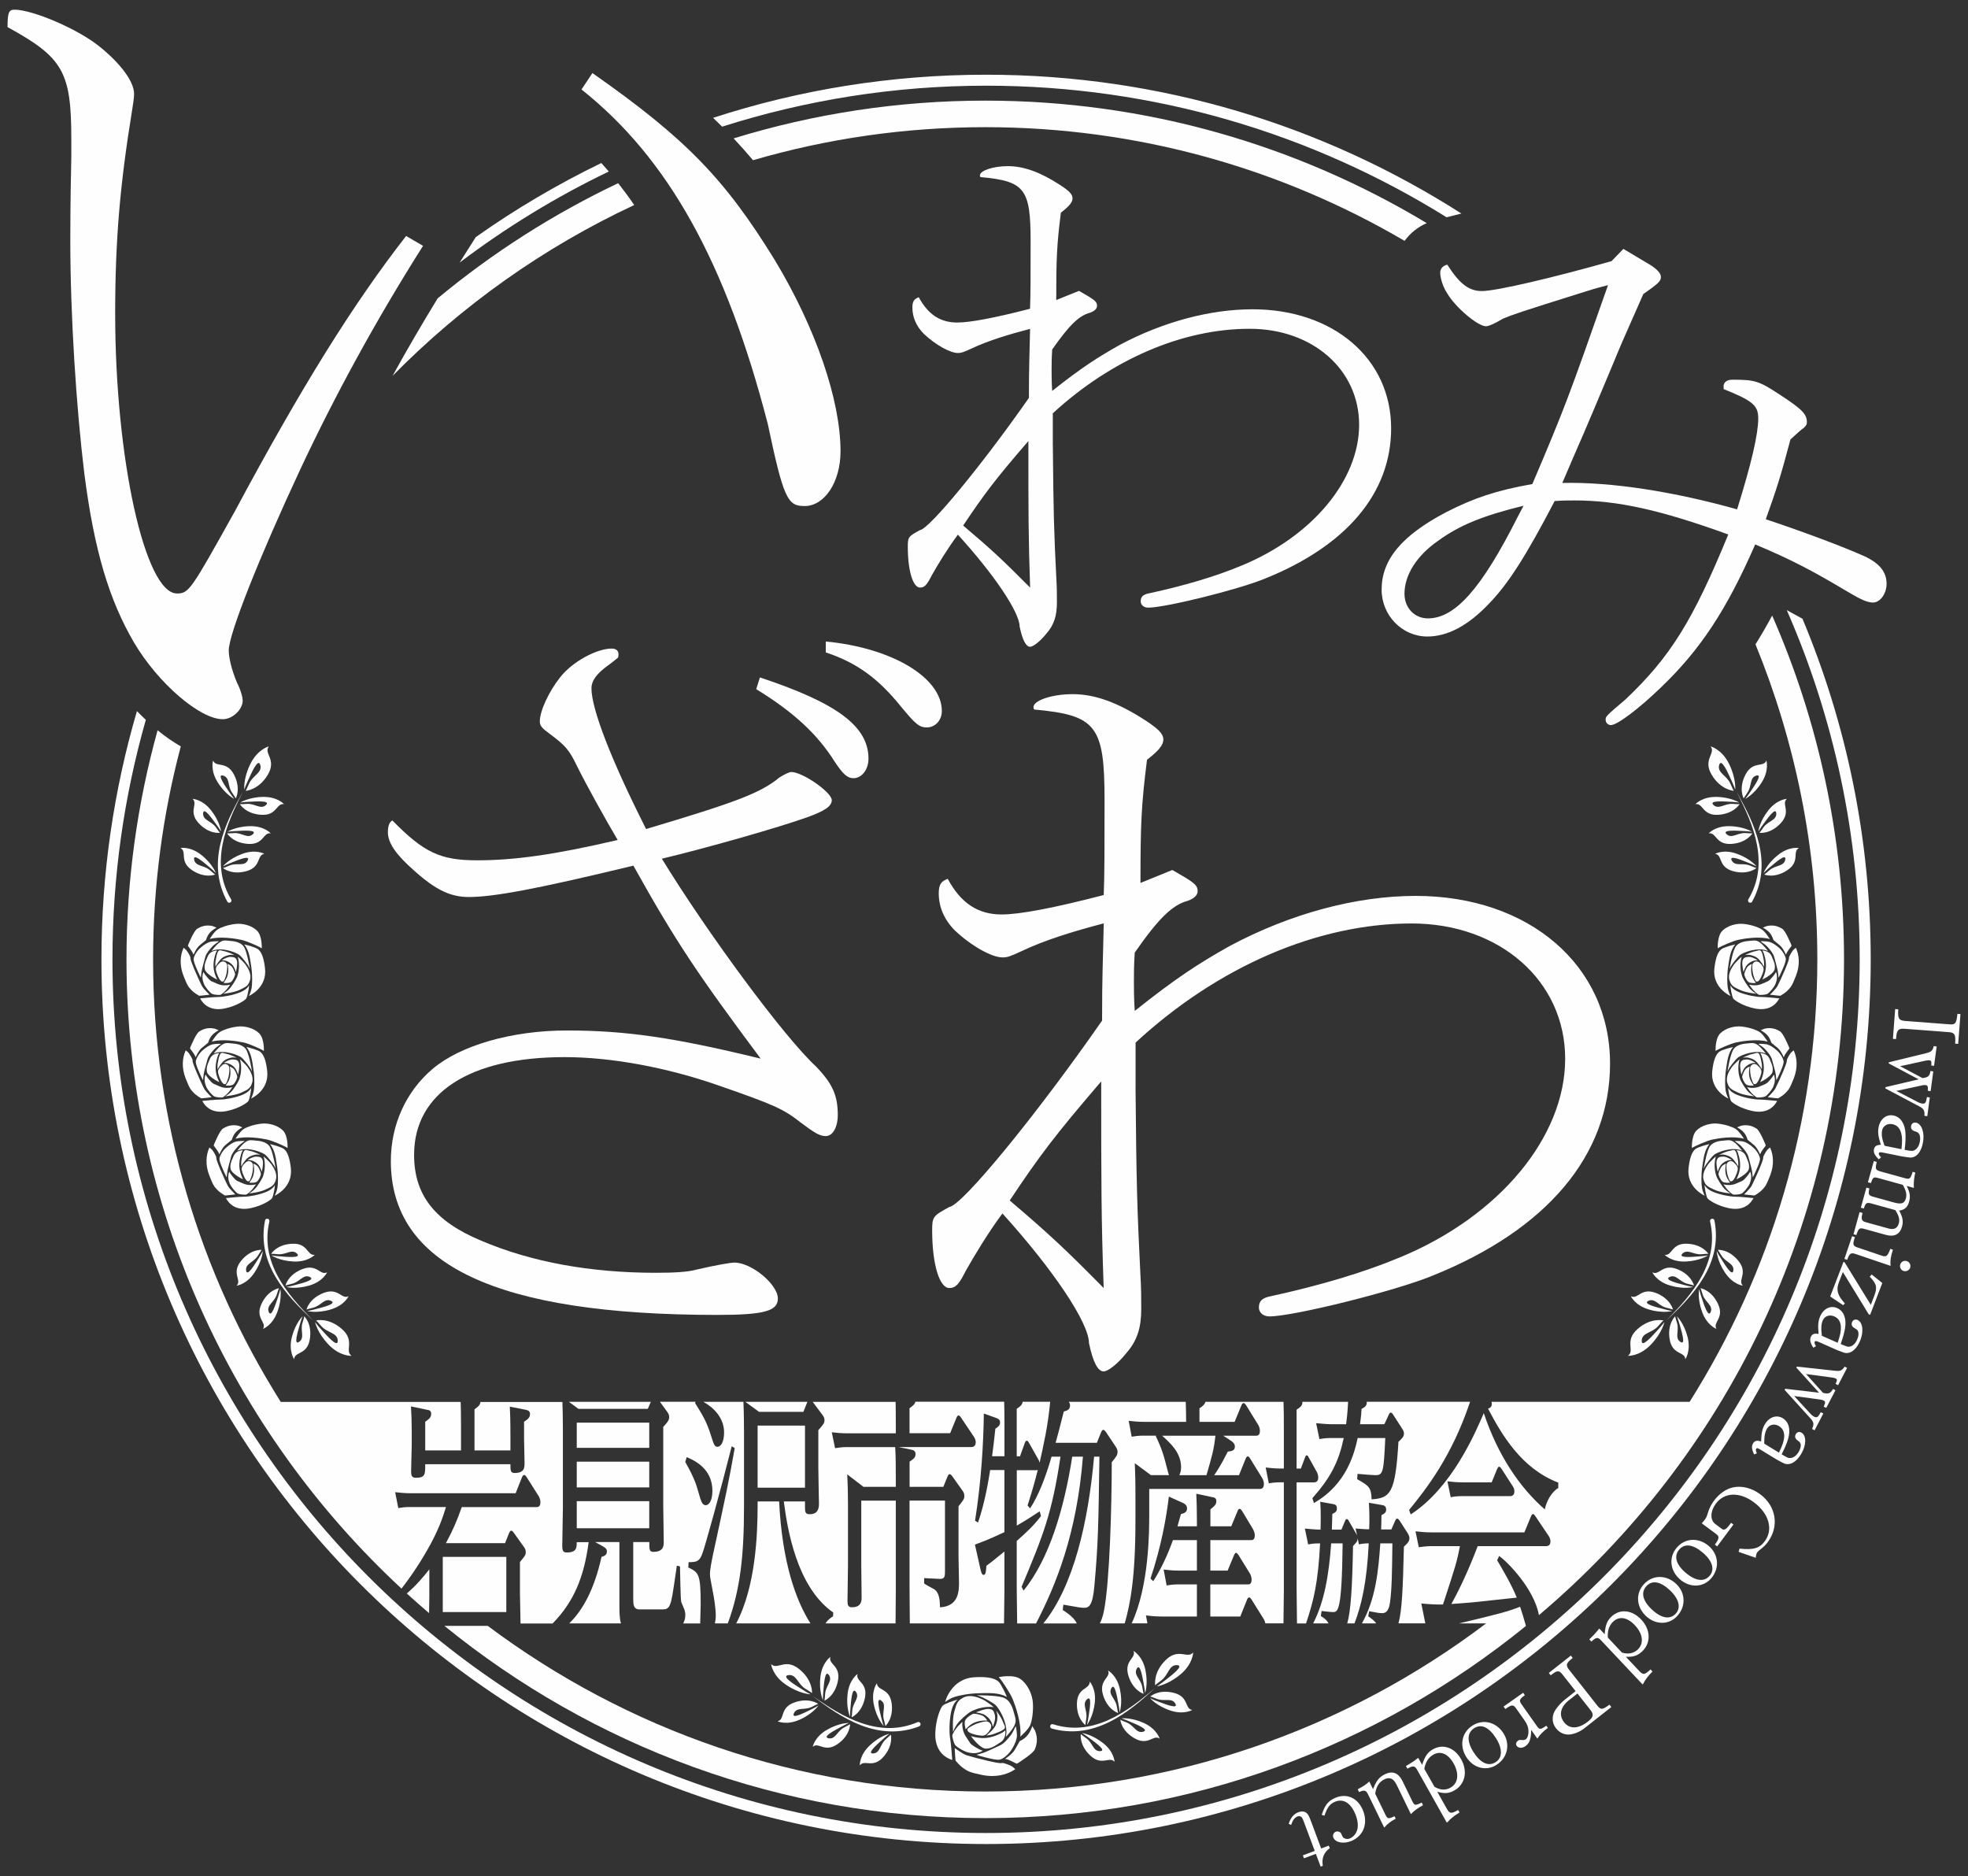
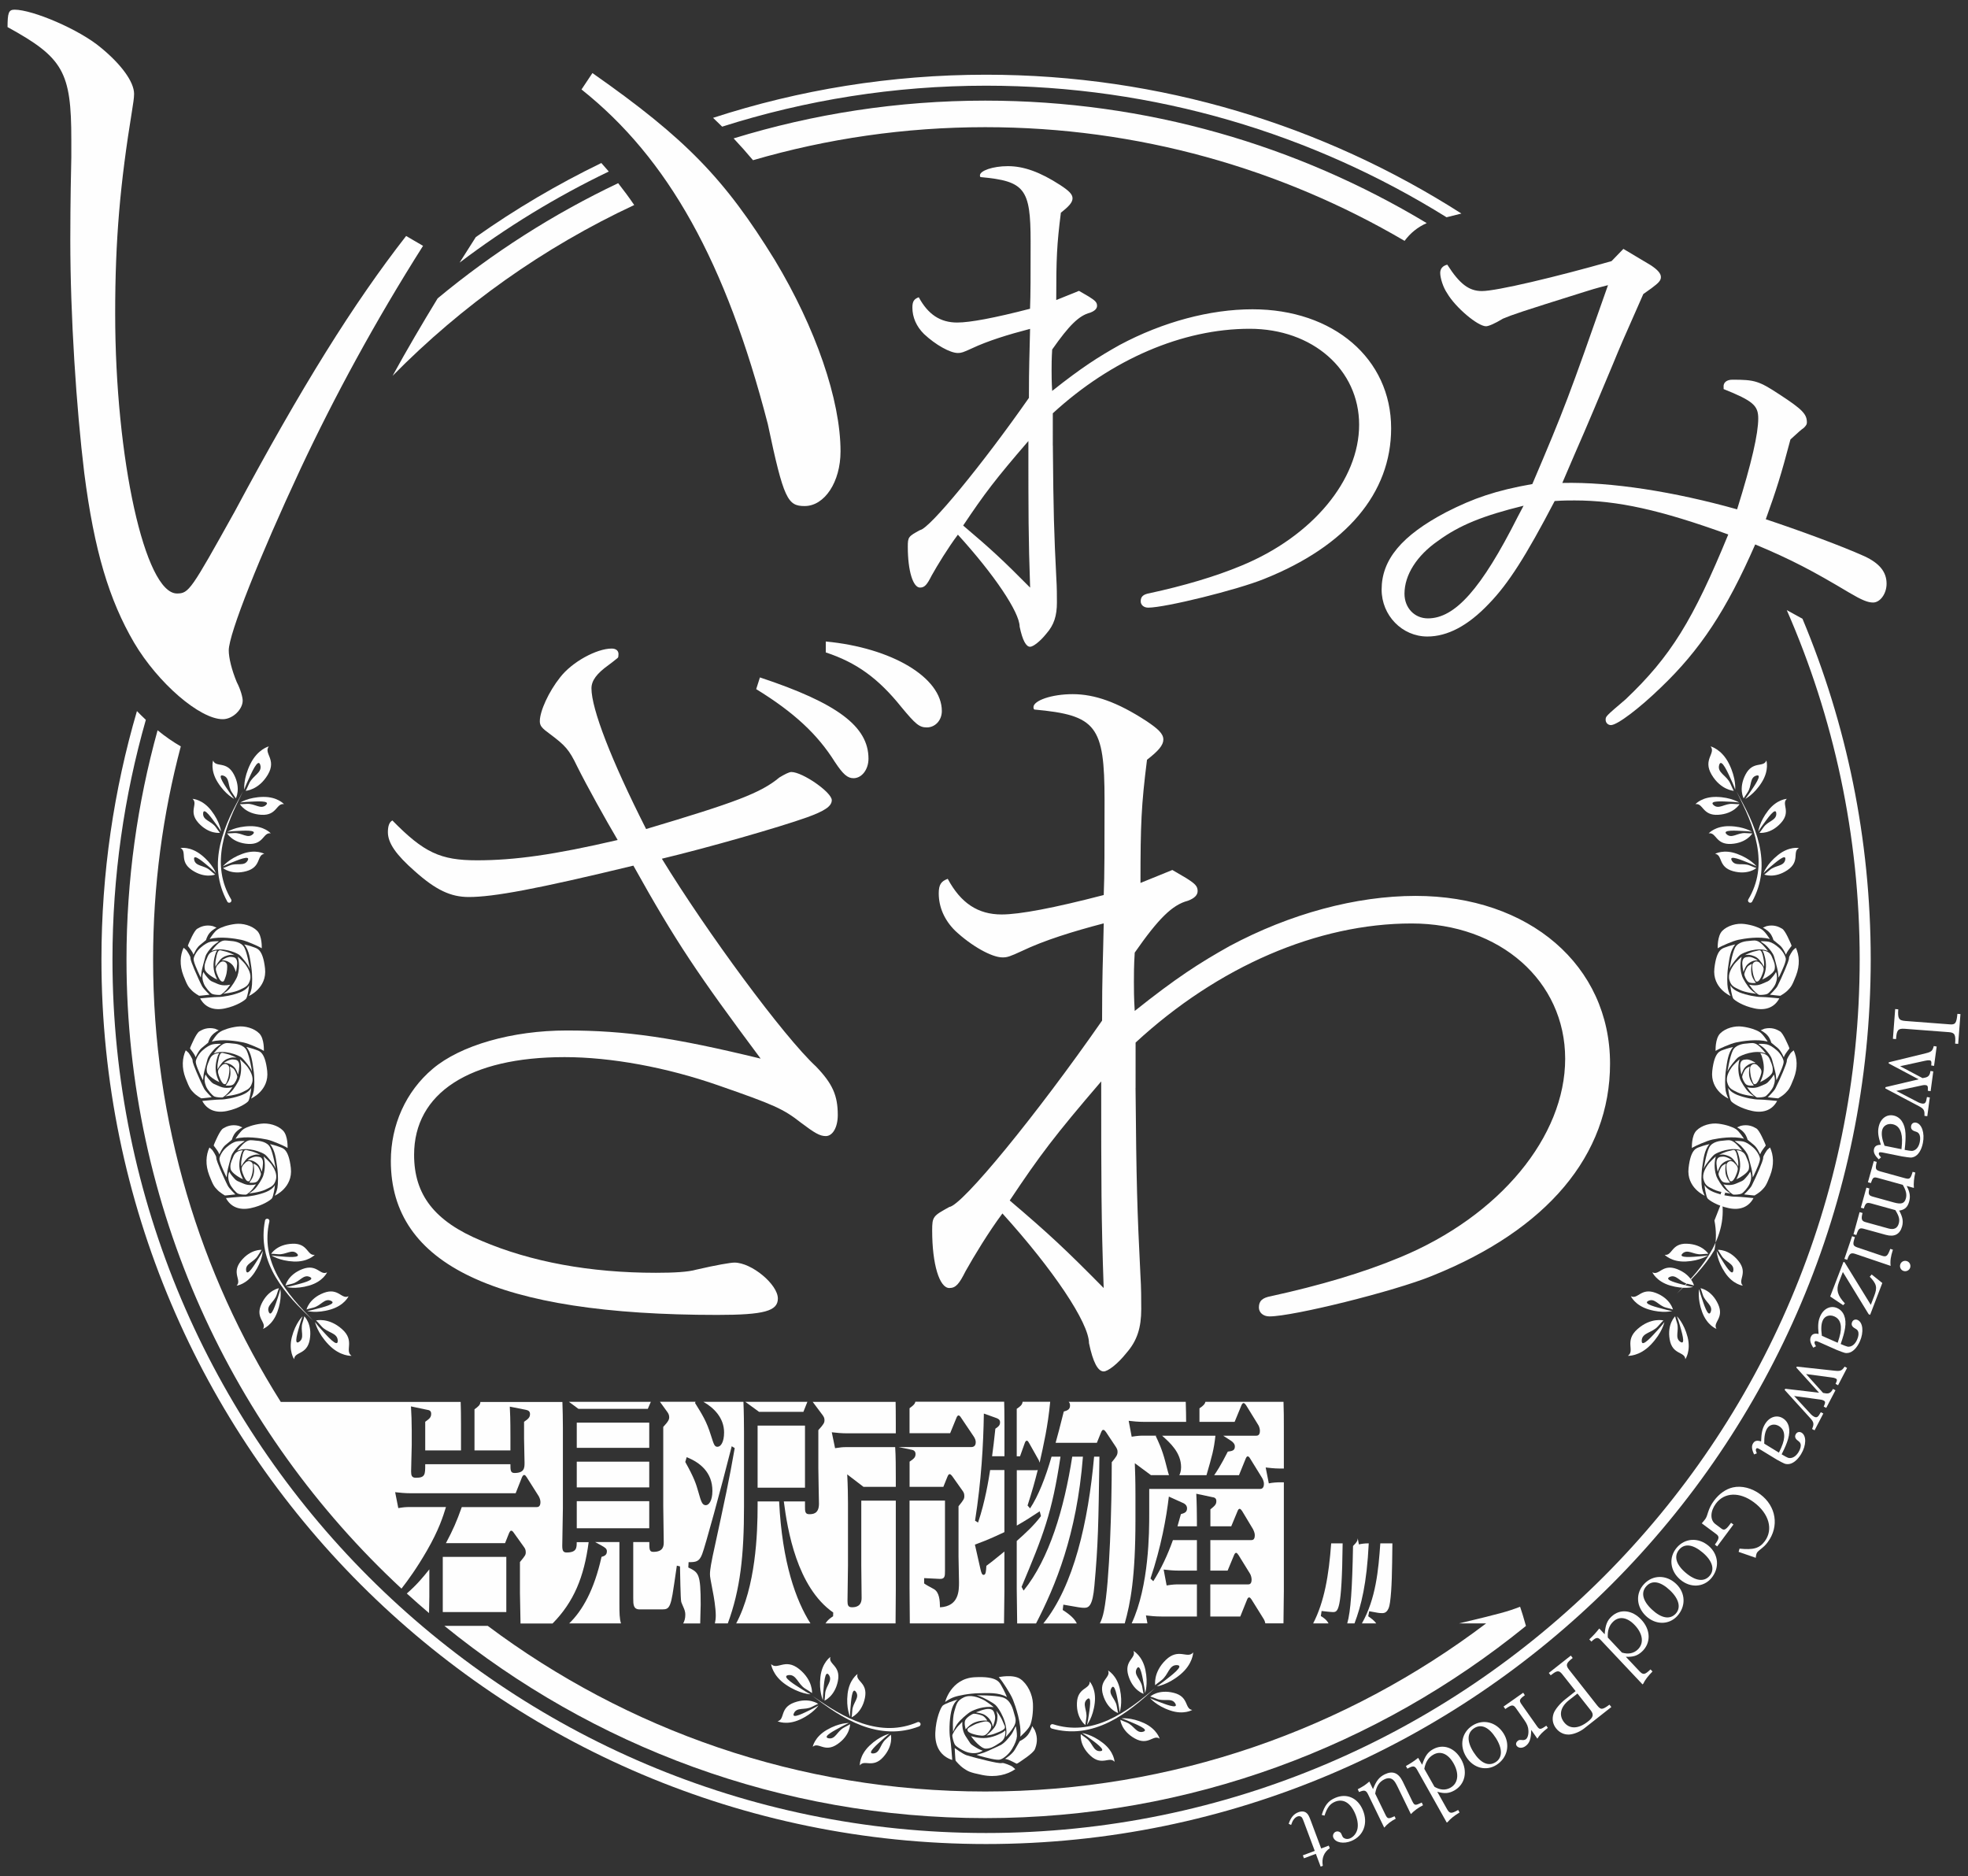
<svg xmlns="http://www.w3.org/2000/svg" version="1.1" id="レイヤー_1" x="0px" y="0px" viewBox="0 0 407 388" style="enable-background:new 0 0 407 388;" xml:space="preserve">
  <rect x="0" y="0" width="407" height="388" fill="#333333" stroke="none" />
  <style type="text/css">
	.st0{fill:#FEFEFE;}
	.st1{fill:none;}
</style>
  <g>
    <path class="st0" d="M392.58,208.73c-0.14,1.88,0.11,2.3,1.42,2.4l9.19,0.7c1.19,0.11,1.43-0.21,1.62-2.17l0.63,0.05l-0.47,6.16   l-0.63-0.05c0.14-1.84-0.09-2.28-1.27-2.37l-9.19-0.7c-1.35-0.09-1.64,0.27-1.76,2.13l-0.65-0.05l0.47-6.16L392.58,208.73z" />
    <path class="st0" d="M400.52,216.42l-0.54,4l-0.58-0.08c0.08-0.85,0.02-1.01-0.38-1.07c-0.21-0.03-0.44,0-0.88,0.09l-5.18,1.13   l4.64,2.46l0.53-0.1c0.69-0.14,1.01-0.54,1.1-1.37l0.59,0.08l-0.55,4.09l-0.58-0.08c0.06-0.91-0.01-1.11-0.46-1.17   c-0.19-0.03-0.4-0.02-0.62,0.03l-5.43,1.17l4.59,2.38c0.2,0.1,0.51,0.2,0.72,0.23c0.66,0.09,0.84-0.16,1.02-1.34l0.59,0.08   l-0.52,3.88l-0.59-0.08c0.07-1.1-0.12-1.44-1.04-1.94l-7.05-3.73l0.04-0.26l6.85-1.62l-6.2-3.29l0.03-0.23l7.66-1.87   c1.15-0.29,1.39-0.49,1.64-1.49L400.52,216.42z" />
    <path class="st0" d="M388.53,239.75c-0.82-0.83-1.11-1.43-0.98-2.08c0.13-0.63,0.56-0.92,1.43-0.93c-0.56-1.73-0.67-2.64-0.46-3.67   c0.34-1.7,1.61-2.68,3.05-2.39c1.46,0.29,2.39,1.65,2.5,3.67c0.05,0.96,0.01,1.89-0.17,3.44c1.48,0.28,1.63,0.27,2.05,0.06   c0.54-0.28,0.91-0.86,1.08-1.7c0.15-0.75,0.08-1.36-0.2-1.73c-0.18-0.23-0.29-0.29-0.76-0.45c-0.66-0.19-0.95-0.58-0.83-1.16   c0.09-0.47,0.52-0.75,1.01-0.65c1.19,0.24,1.84,2.14,1.42,4.21c-0.29,1.46-0.98,2.54-1.84,2.87c-0.56,0.2-0.62,0.2-2.5-0.1   l-3.77-0.76c-0.78-0.16-0.94-0.13-1,0.13c-0.04,0.22,0.04,0.38,0.45,0.83L388.53,239.75z M393.24,237.65   c0.18-1.65,0.16-2.53-0.07-3.37c-0.3-1.03-0.88-1.62-1.79-1.8c-1.04-0.21-1.96,0.34-2.15,1.31c-0.16,0.82-0.01,1.77,0.51,3.15   L393.24,237.65z" />
    <path class="st0" d="M388.12,240.28c-0.33,1.47-0.26,1.66,0.74,1.96l5.1,1.41c0.99,0.26,1.15,0.14,1.59-1.32l0.55,0.15   c-0.27,1.13-0.38,2.29-0.29,3.18l-1.49-0.41l0.1,0.21c0.58,1.21,0.69,2.01,0.4,3.05c-0.31,1.14-0.92,1.68-2.05,1.84   c0.72,1.32,0.89,2.22,0.59,3.3c-0.45,1.61-1.6,2.2-3.34,1.72l-4.46-1.23c-0.99-0.29-1.21-0.12-1.65,1.26l-0.59-0.16l1.26-4.57   l0.61,0.17c-0.34,1.31-0.2,1.7,0.75,1.93l4.62,1.28c1.12,0.31,1.85-0.04,2.12-1.03c0.24-0.84,0.05-1.55-0.71-2.77l-4.95-1.37   c-0.99-0.27-1.19-0.13-1.57,1.04l-0.61-0.17l1.15-4.15l0.61,0.17c-0.26,1.23-0.17,1.45,0.81,1.72l4.26,1.18   c1.56,0.43,2.19,0.21,2.48-0.83c0.23-0.83,0.04-1.65-0.64-2.82l-5.03-1.39c-1.03-0.28-1.13-0.21-1.57,1.03l-0.61-0.17l1.22-4.38   L388.12,240.28z" />
    <path class="st0" d="M383.61,255.84c-0.49,1.5-0.44,1.78,0.47,2.11l5.08,1.72c0.95,0.32,1.2,0.13,1.77-1.41l0.54,0.18   c-0.46,1.41-0.59,2.35-0.47,3.34l-7.35-2.49c-0.89-0.28-1.19-0.06-1.63,1.24l-0.58-0.2l1.59-4.69L383.61,255.84z M393.66,262.83   c-0.56-0.19-0.86-0.79-0.66-1.37c0.19-0.56,0.79-0.86,1.37-0.66c0.56,0.19,0.85,0.81,0.66,1.37   C394.85,262.71,394.22,263.02,393.66,262.83z" />
    <path class="st0" d="M386.9,269.84l0.69-1.8c0.7-1.81,0.53-2.51-0.91-4.02l0.4-0.46l2.2,1.76l-2.52,6.58l-0.3-0.12l-5.34-8.73   l-0.81,2.1c-0.62,1.62-0.3,2.74,1.23,4.39l-0.36,0.37l-2.68-1.8l2.75-7.16l0.23,0.09L386.9,269.84z" />
    <path class="st0" d="M375,278.7c-0.62-0.98-0.77-1.63-0.5-2.24c0.26-0.59,0.74-0.77,1.6-0.6c-0.18-1.81-0.08-2.72,0.34-3.68   c0.7-1.58,2.15-2.27,3.49-1.68c1.36,0.6,1.97,2.12,1.65,4.12c-0.15,0.95-0.4,1.84-0.91,3.32c1.38,0.59,1.54,0.62,1.98,0.51   c0.59-0.16,1.08-0.65,1.42-1.43c0.31-0.7,0.37-1.31,0.18-1.73c-0.13-0.27-0.22-0.35-0.65-0.6c-0.6-0.33-0.8-0.77-0.56-1.31   c0.19-0.44,0.67-0.62,1.12-0.42c1.11,0.49,1.33,2.49,0.48,4.42c-0.6,1.36-1.51,2.27-2.42,2.4c-0.59,0.07-0.65,0.06-2.42-0.64   l-3.51-1.56c-0.73-0.32-0.89-0.33-1-0.09c-0.09,0.21-0.04,0.38,0.27,0.91L375,278.7z M380.05,277.68c0.53-1.58,0.7-2.43,0.66-3.31   c-0.07-1.07-0.51-1.77-1.36-2.14c-0.97-0.43-1.98-0.09-2.38,0.82c-0.34,0.76-0.39,1.72-0.19,3.19L380.05,277.68z" />
    <path class="st0" d="M381.99,282.89l-1.86,3.57l-0.52-0.27c0.36-0.77,0.37-0.95,0.01-1.13c-0.19-0.1-0.41-0.15-0.86-0.21l-5.25-0.7   l3.52,3.9l0.54,0.09c0.69,0.11,1.13-0.16,1.5-0.91l0.52,0.27l-1.91,3.65l-0.52-0.27c0.37-0.83,0.38-1.05-0.03-1.26   c-0.17-0.09-0.37-0.15-0.59-0.18l-5.5-0.75l3.5,3.8c0.15,0.16,0.41,0.37,0.6,0.46c0.59,0.31,0.85,0.14,1.42-0.91l0.52,0.27   l-1.81,3.47l-0.52-0.27c0.44-1.01,0.38-1.39-0.32-2.18l-5.35-5.9l0.13-0.24l6.99,0.82l-4.71-5.2l0.11-0.2l7.83,0.85   c1.18,0.12,1.47,0.02,2.05-0.84L381.99,282.89z" />
    <path class="st0" d="M362.76,300.77c-0.49-1.06-0.56-1.72-0.21-2.29c0.34-0.55,0.83-0.67,1.66-0.39c0.06-1.81,0.27-2.71,0.81-3.6   c0.9-1.48,2.42-1.97,3.67-1.21c1.27,0.77,1.68,2.36,1.1,4.3c-0.27,0.92-0.63,1.77-1.33,3.17c1.29,0.77,1.44,0.81,1.9,0.76   c0.6-0.08,1.15-0.5,1.6-1.23c0.39-0.65,0.54-1.25,0.41-1.69c-0.1-0.28-0.17-0.37-0.57-0.68c-0.56-0.4-0.7-0.87-0.39-1.37   c0.25-0.41,0.74-0.53,1.17-0.27c1.04,0.63,1,2.63-0.1,4.44c-0.77,1.27-1.78,2.05-2.71,2.07c-0.59-0.01-0.65-0.02-2.32-0.94l-3.28-2   c-0.68-0.41-0.84-0.45-0.98-0.22c-0.12,0.19-0.09,0.37,0.14,0.93L362.76,300.77z M367.9,300.4c0.73-1.49,1.01-2.32,1.08-3.19   c0.07-1.07-0.28-1.81-1.07-2.3c-0.91-0.55-1.95-0.34-2.46,0.5c-0.43,0.71-0.61,1.66-0.59,3.13L367.9,300.4z" />
    <path class="st0" d="M354.65,319.42c0.94-1.27,0.98-1.69,0.21-2.23l-2.92-2.17l0.15-0.17c0.21-0.25,0.38-0.45,0.47-0.57   c0.31-0.41,0.39-0.59,0.69-1.57c0.29-0.9,0.65-1.6,1.22-2.37c1.08-1.45,2.46-2.42,3.92-2.75c1.79-0.4,3.89,0.12,5.64,1.42   c3.31,2.46,3.97,6.65,1.56,9.89c-0.44,0.6-0.74,0.9-1.73,1.68c-0.17,0.13-0.36,0.33-0.44,0.43c-0.16,0.21-0.23,0.47-0.32,1.14   l-3.54-1.23l0.19-0.67c2.86,0.3,4.13-0.06,5.21-1.51c1.82-2.44,0.9-5.74-2.25-8.08c-2.95-2.19-6.09-2.08-7.85,0.28   c-1.18,1.59-1.23,3.4-0.11,4.23l1.19,0.89c0.63,0.52,0.99,0.33,2.06-1.15l0.49,0.36l-3.36,4.52L354.65,319.42z" />
    <path class="st0" d="M347.49,326.66c-2.13-1.81-2.44-4.59-0.72-6.61c1.7-2,4.48-2.16,6.6-0.36c2.07,1.76,2.3,4.6,0.54,6.68   C352.28,328.28,349.55,328.41,347.49,326.66z M352.15,321.08c-2.03-1.72-3.76-1.95-4.88-0.63c-1.14,1.35-0.67,3.08,1.33,4.78   c2.04,1.74,3.84,1.97,4.98,0.63C354.68,324.57,354.14,322.77,352.15,321.08z" />
    <path class="st0" d="M340.4,334.19c-2.03-1.92-2.19-4.72-0.37-6.64c1.8-1.91,4.59-1.92,6.61-0.01c1.98,1.87,2.05,4.72,0.18,6.7   C345.1,336.06,342.37,336.04,340.4,334.19z M345.36,328.87c-1.94-1.83-3.65-2.15-4.84-0.89c-1.22,1.29-0.83,3.04,1.08,4.84   c1.95,1.84,3.73,2.17,4.94,0.9C347.69,332.49,347.25,330.66,345.36,328.87z" />
    <path class="st0" d="M331.86,337.96c0.15-1.92,0.5-2.8,1.41-3.66c1.76-1.65,4.25-1.39,6.15,0.62c1.97,2.09,2.05,4.84,0.18,6.6   c-0.93,0.87-1.81,1.16-3.36,1.1l2.83,3c0.77,0.79,1.08,0.73,2.27-0.39l0.41,0.43c-0.96,0.98-1.51,1.7-1.92,2.54l-0.14,0.13   l-8.61-9.14c-0.64-0.68-1-0.62-1.97,0.29l-0.43-0.46c0.76-0.72,1.4-1.4,2.06-2.25L331.86,337.96z M335.43,341.75   c1.28,0.39,2.42,0.18,3.26-0.62c1.33-1.25,1.11-3.24-0.59-5.04c-1.55-1.65-3.22-1.93-4.47-0.75c-0.86,0.81-1.21,1.88-1.12,3.3   L335.43,341.75z" />
    <path class="st0" d="M325.25,342.87c-1.36,1.05-1.49,1.46-0.78,2.39l5.81,7.38c0.79,1,1.1,0.97,2.57-0.12l0.39,0.49l-5.6,4.41   c-0.91,0.72-2.18,1.23-3.13,1.28c-1.05,0.05-2.02-0.42-2.69-1.27c-0.72-0.91-0.9-2-0.51-3.11c0.3-0.82,1.31-2.05,2.39-2.9l2.15-1.7   l-2.71-3.43c-0.73-0.93-1.1-0.9-2.44,0.16l-0.39-0.49l4.55-3.59L325.25,342.87z M324.48,351.59c-1.78,1.4-2.16,3.13-1,4.59   c1.13,1.43,2.95,1.38,4.92-0.17c1.12-0.88,1.26-1.45,0.54-2.36l-2.71-3.43L324.48,351.59z" />
    <path class="st0" d="M315.35,350.57c-1.14,0.83-1.24,1.08-0.68,1.88l3.16,4.48c0.56,0.79,0.72,0.8,1.96-0.06l0.32,0.45   c-1.1,0.85-1.7,1.45-2.17,2.23l-1.27-1.81c-0.04,1.89-0.34,2.75-1.21,3.37c-0.65,0.46-1.44,0.43-1.8-0.08   c-0.24-0.34-0.13-0.77,0.28-1.06c0.25-0.18,0.29-0.18,0.98-0.13c0.2,0.02,0.47-0.05,0.63-0.16c0.37-0.26,0.59-0.98,0.54-1.81   c-0.03-0.74-0.27-1.34-0.83-2.14l-1.74-2.47c-0.56-0.79-0.89-0.77-2.21,0.16l-0.36-0.51l4.06-2.86L315.35,350.57z" />
    <path class="st0" d="M303.26,363.37c-1.5-2.36-0.97-5.11,1.26-6.53c2.21-1.41,4.92-0.74,6.41,1.6c1.46,2.3,0.84,5.08-1.45,6.54   C307.36,366.33,304.71,365.65,303.26,363.37z M309.36,359.42c-1.43-2.25-3.02-2.97-4.48-2.04c-1.49,0.95-1.55,2.74-0.14,4.96   c1.44,2.26,3.09,3.02,4.57,2.07C310.75,363.5,310.76,361.62,309.36,359.42z" />
    <path class="st0" d="M294.11,364.95c0.61-1.83,1.16-2.6,2.25-3.21c2.11-1.18,4.47-0.33,5.82,2.08c1.41,2.5,0.82,5.19-1.42,6.45   c-1.11,0.62-2.04,0.69-3.52,0.26l2.02,3.6c0.56,0.95,0.87,0.97,2.3,0.17l0.29,0.51c-1.17,0.72-1.87,1.29-2.48,2l-0.17,0.09   l-6.15-10.95c-0.46-0.81-0.83-0.85-1.99-0.19l-0.31-0.55c0.92-0.51,1.7-1.02,2.54-1.69L294.11,364.95z M296.66,369.5   c1.15,0.69,2.3,0.76,3.31,0.19c1.59-0.89,1.86-2.88,0.64-5.03c-1.11-1.97-2.67-2.65-4.16-1.81c-1.03,0.58-1.63,1.53-1.89,2.94   L296.66,369.5z" />
    <path class="st0" d="M294.29,373.32c-0.97,0.49-1.79,1.1-2.51,1.83l-2.75-5.66c-0.4-0.82-0.64-1.19-0.95-1.44   c-0.49-0.4-1.09-0.42-1.79-0.08c-1.06,0.52-1.64,1.41-1.89,2.95l2.12,4.36c0.43,0.89,0.63,0.9,1.88,0.31l0.25,0.51   c-1.06,0.56-1.7,1.06-2.38,1.85l-3.27-6.73c-0.47-1.02-0.78-1.12-1.93-0.63l-0.28-0.58c1.15-0.6,1.52-0.84,2.4-1.59l0.76,1.57   c0.67-1.72,1.28-2.5,2.44-3.07c1.63-0.79,2.83-0.3,3.7,1.48l2,4.12c0.45,0.88,0.6,0.89,1.94,0.24L294.29,373.32z" />
    <path class="st0" d="M273.35,375.32c0.59-1.98,1.34-2.92,2.82-3.54c2.35-0.99,4.61,0.01,5.67,2.52c1.14,2.7,0.19,5.33-2.32,6.39   c-1.63,0.69-3.33,0.38-3.78-0.69c-0.19-0.45,0.05-1.01,0.5-1.2c0.33-0.14,0.67-0.08,0.99,0.18c0.1,0.08,0.13,0.17,0.29,0.54   c0.16,0.38,0.26,0.51,0.51,0.63c0.33,0.19,0.78,0.19,1.15,0.03c0.79-0.33,1.4-1.13,1.57-2.05c0.15-0.87-0.01-1.92-0.49-3.06   c-0.97-2.28-2.5-3.18-4.2-2.46c-1.03,0.44-1.61,1.22-2.14,2.86L273.35,375.32z" />
    <path class="st0" d="M275.01,382.21c-1.2,0.8-1.72,2.09-1.44,3.63l-0.45,0.17l-0.99-2.64l-2.46,0.92l-0.23-0.61l2.46-0.92   l-2.28-6.09c-0.23-0.63-0.37-0.88-0.57-0.99c-0.23-0.12-0.47-0.13-0.71-0.04c-0.59,0.22-1.01,0.78-1.33,1.76l-0.5-0.24   c0.43-1.3,1.05-2.04,2.01-2.4c0.68-0.25,1.31-0.19,1.71,0.19c0.29,0.23,0.5,0.63,0.81,1.45l2.19,5.86l1.57-0.59L275.01,382.21z" />
  </g>
  <path class="st0" d="M87.49,50.84c-9.89,15.6-18.34,31.2-25.34,46.12c-8.45,18.09-14.84,34.14-14.84,37.53  c0,1.58,0.62,4.07,1.65,6.56c0.82,1.58,1.23,3.16,1.23,3.84c0,1.81-2.06,3.84-4.12,3.84c-4.74,0-13.39-7.46-18.34-15.83  c-5.15-8.82-8.24-18.99-10.3-35.05c-1.65-13.57-2.89-32.56-2.89-48.16c0-2.03,0-7.91,0.21-17.18v-3.62  c0-14.02-1.65-16.96-13.19-23.29C1.57,2.68,1.77,2,3.01,2C6.72,2,16.4,6.07,20.93,9.91c4.12,3.39,6.8,7.01,6.8,9.5  c0,0.9-0.2,2.03-0.41,3.39c-2.47,15.15-3.5,26.68-3.5,42.05c0,30.07,6.18,57.88,12.78,57.88c2.47,0,2.88-0.68,11.95-16.96  C62.35,80,73.06,62.82,83.99,48.8L87.49,50.84z M122.52,15.11c19.37,13.57,27.4,21.93,37.71,38.66c8.45,14.02,13.6,28.94,13.6,39.57  c0,6.33-3.3,11.31-7.42,11.31c-3.5,0-4.33-1.36-7.62-16.96c-8.65-33.46-20.6-54.94-38.53-69.19L122.52,15.11z" />
  <g>
    <path class="st0" d="M217.74,92.15c0.12,14.03,0.24,17.95,0.72,27.46c0.12,1.9,0.12,3.69,0.12,4.99c0,2.73-0.6,4.64-2.17,6.42   c-1.32,1.66-2.77,2.73-3.37,2.73c-0.84,0-1.57-1.31-2.17-4.16c0-2.97-5.3-10.82-12.77-19.02c-2.05,2.73-4.22,6.3-5.42,8.44   c-0.96,1.9-1.45,2.5-2.41,2.5c-1.45,0-2.53-3.45-2.53-8.44c0-2.02,0.12-2.14,2.53-3.45c1.93-0.24,12.89-13.55,22.52-27.34   c0-7.02,0.12-8.09,0.24-14.27c-4.58,1.19-8.79,2.5-12.05,4.04c-1.81,0.83-2.17,0.95-2.89,0.95c-1.57,0-4.58-1.66-6.99-3.92   c-1.57-1.55-2.41-3.45-2.41-5.47c0-1.31,0.36-1.78,1.32-2.14c1.93,3.57,4.46,5.23,7.95,5.23c2.65,0,7.71-0.95,15.06-2.85   c0.12-2.73,0.12-7.13,0.12-13.91c0-10.94-1.2-12.48-10.36-13.32c-0.12-0.12-0.12-0.24-0.12-0.36c0-0.95,2.65-1.9,5.78-1.9   c3.25,0,6.63,1.19,10.84,3.92c1.81,1.19,2.53,1.9,2.53,2.73c0,0.83-0.72,1.66-2.41,2.97c-0.84,6.66-0.96,9.39-0.96,18.07l4.7-1.9   l2.05,1.19c1.32,0.83,1.69,1.19,1.69,1.9c0,0.59-0.48,1.07-1.45,1.43c-2.29,0.59-4.34,2.62-7.83,7.61   c-0.12,1.9-0.12,3.33-0.12,4.28c0,0.95,0,2.38,0.12,4.28c6.14-4.87,9.52-7.01,13.97-9.51c8.91-4.76,18.67-7.37,27.46-7.37   c16.74,0,28.67,10.22,28.67,24.61c0,13.43-9.28,24.37-26.26,31.15c-5.54,2.26-20.48,5.94-23.97,5.94c-0.96,0-1.56-0.59-1.56-1.31   c0-0.95,0.48-1.43,1.81-1.67c7.11-1.54,13.61-3.45,19.03-5.71c14.7-6.06,24.33-17.72,24.33-29.13s-9.64-19.85-22.64-19.85   c-13.85,0-28.55,6.3-40.71,17.48V92.15z M213.04,121.52c-0.36-10.34-0.36-15.34-0.36-30.32c-6.87,7.97-9.03,10.82-13.49,17.48   C205.09,113.67,207.5,115.93,213.04,121.52z" />
  </g>
  <g>
    <path class="st0" d="M96.94,185.5c-3.72,0-6.81-1.45-11.15-5.33c-3.87-3.39-5.57-5.82-5.57-8.08c0-1.29,0.31-2.1,0.93-2.42   c6.5,6.63,9.91,8.24,17.49,8.24c7.74,0,15.94-1.13,29.1-4.2c-2.48-4.2-6.35-11.15-8.36-15.19c-1.7-3.55-2.48-4.36-5.73-6.79   c-1.55-1.13-2.01-1.62-2.01-2.58c0-2.1,1.86-6.14,4.18-9.05c2.48-3.23,7.59-5.98,10.68-5.98c0.93,0,1.55,0.48,1.39,1.45   c0,0.16,0,0.32-0.15,0.49c-0.62,0.49-1.39,1.13-1.86,1.45c-2.48,1.78-3.56,3.23-3.56,4.85c0,4.2,4.02,14.7,11.3,29.08   c18.42-5.49,23.69-7.43,27.56-10.66c1.08-0.65,2.01-1.13,2.48-1.13c2.32,0,8.36,4.2,8.36,5.82c0,1.29-1.55,2.26-5.11,3.55   c-5.88,2.1-20.59,6.3-30.03,8.56c9.29,15.19,25.23,36.84,31.89,42.98c3.41,3.55,4.49,5.98,4.49,10.02c0,2.59-1.08,4.36-2.48,4.36   c-1.24,0-2.32-0.65-5.11-2.75c-3.71-2.91-5.57-3.72-17.18-7.76c-10.68-3.72-22.14-5.82-31.73-5.82c-19.66,0-31.12,7.43-31.12,20.2   c0,8.24,4.18,13.74,13.93,17.78c10.22,4.36,22.45,6.62,36.07,6.62c3.71,0,6.66-0.16,8.36-0.65c4.18-0.97,7.12-1.46,7.89-1.46   c3.56,0,8.98,4.52,8.98,7.43c0,2.58-2.79,3.39-12.54,3.39c-45.67,0-67.5-10.34-67.5-31.83c0-7.43,3.1-14.38,8.67-19.07   c5.73-4.85,16.41-7.92,27.71-7.92c12.23,0,22.14,1.45,40.1,5.82c-13-17.45-17.49-24.07-26.32-39.91   C110.87,183.88,102.04,185.5,96.94,185.5z M157.16,140.09c16.1,5.33,22.45,10.18,22.45,16.8c0,2.26-1.39,4.04-3.1,4.04   c-1.24,0-2.17-0.81-3.87-3.39c-3.56-5.66-8.36-10.18-16.25-15.03L157.16,140.09z M170.78,132.66c13.62,1.29,24,7.43,24,14.38   c0,1.94-1.39,3.39-3.1,3.39c-1.55,0-2.32-0.65-5.26-4.2c-4.8-5.98-9.29-9.21-15.64-11.31V132.66z" />
  </g>
  <g>
    <path class="st0" d="M234.84,224.97c0.17,19.77,0.34,25.3,1.01,38.7c0.17,2.68,0.17,5.19,0.17,7.04c0,3.85-0.84,6.53-3.04,9.05   c-1.86,2.35-3.88,3.85-4.73,3.85c-1.18,0-2.2-1.84-3.04-5.86c0-4.19-7.43-15.25-17.9-26.81c-2.87,3.85-5.91,8.88-7.6,11.9   c-1.35,2.68-2.03,3.52-3.38,3.52c-2.03,0-3.55-4.86-3.55-11.9c0-2.85,0.17-3.01,3.55-4.86c2.7-0.33,18.07-19.1,31.59-38.54   c0-9.89,0.17-11.39,0.34-20.11c-6.42,1.68-12.33,3.52-16.89,5.7c-2.53,1.17-3.04,1.34-4.05,1.34c-2.2,0-6.42-2.35-9.8-5.53   c-2.2-2.18-3.38-4.86-3.38-7.71c0-1.84,0.51-2.51,1.86-3.01c2.7,5.03,6.25,7.37,11.15,7.37c3.72,0,10.81-1.34,21.11-4.02   c0.17-3.85,0.17-10.05,0.17-19.6c0-15.42-1.69-17.59-14.53-18.76c-0.17-0.17-0.17-0.34-0.17-0.5c0-1.34,3.72-2.68,8.11-2.68   c4.56,0,9.29,1.68,15.2,5.53c2.53,1.68,3.55,2.68,3.55,3.85c0,1.17-1.01,2.35-3.38,4.19c-1.18,9.38-1.35,13.24-1.35,25.47   l6.59-2.68l2.87,1.68c1.86,1.17,2.36,1.68,2.36,2.68c0,0.84-0.67,1.51-2.03,2.01c-3.21,0.84-6.08,3.69-10.98,10.72   c-0.17,2.68-0.17,4.69-0.17,6.03c0,1.34,0,3.35,0.17,6.03c8.62-6.87,13.34-9.89,19.59-13.4c12.5-6.7,26.18-10.39,38.51-10.39   c23.48,0,40.2,14.41,40.2,34.68c0,18.93-13.01,34.35-36.82,43.9c-7.77,3.18-28.71,8.38-33.61,8.38c-1.35,0-2.19-0.84-2.19-1.84   c0-1.34,0.67-2.01,2.53-2.35c9.97-2.18,19.09-4.86,26.69-8.04c20.61-8.54,34.12-24.97,34.12-41.05s-13.51-27.98-31.75-27.98   c-19.42,0-40.03,8.88-57.09,24.63V224.97z M228.25,266.36c-0.51-14.58-0.51-21.61-0.51-42.73c-9.63,11.23-12.67,15.25-18.92,24.63   C217.1,255.3,220.48,258.49,228.25,266.36z" />
  </g>
  <g>
    <path class="st0" d="M204.86,357.55c-0.73,1.16-1.14,1.39-1.81,1.38c-0.67-0.01-2.6-0.4-2.89-0.94s0.15-0.68,1.06-1.19   c0.91-0.51,2.37-0.85,2.79-0.82c0.42,0.02,0.8,0.33,0.94,0.71C205.1,357.06,204.86,357.55,204.86,357.55z" />
    <path class="st0" d="M205.32,357.09c-0.24-1.58-1.44-2.37-1.93-2.59c-0.49-0.21-1.55-0.39-1.55-0.39s1.87-0.8,2.7-0.71   c0.83,0.09,1.01,0.45,1.22,1.33C205.98,355.6,205.32,357.09,205.32,357.09z" />
    <path class="st0" d="M204.17,355.8c-2.03-0.07-3.05,0.59-3.45,0.88c-0.4,0.28-1.01,0.93-1.01,0.93s-0.38-1.26-0.09-1.86   c0.29-0.6,1.42-1.34,1.79-1.36c0.37-0.02,1.54,0.24,1.96,0.51C203.79,355.17,204.17,355.8,204.17,355.8z" />
    <path class="st0" d="M207.8,357.35c-0.2,0.56-2.1,1.15-2.48,1.3c-0.38,0.14-1.32,0.25-1.32,0.25s1.47-1.17,1.9-2.09   c0.43-0.91,0.4-1.94,0.37-2.16c-0.03-0.22-0.23-0.89-0.23-0.89s0.95,1.24,1.33,2.21S207.92,356.99,207.8,357.35z" />
    <path class="st0" d="M208.01,359.19c0.65-2.69-1.46-6-2.12-6.59c-0.66-0.6-2.82-1.7-3.35-1.86c-0.53-0.15-0.53-0.15-0.53-0.15   s3.71-0.06,5.36,0.43c1.65,0.49,2.14,2.47,2.35,3.29c0.21,0.82,0.57,1.47,0.07,2.52C209.28,357.89,208.01,359.19,208.01,359.19z" />
    <path class="st0" d="M205.51,353.02c-2.15-0.23-3.98,0.52-4.72,0.93c-0.75,0.41-2.3,1.79-2.87,2.62c-0.58,0.84-0.81,1.6-0.81,1.6   s-0.21-2.64,0.25-4.23c0.46-1.59,0.57-2.24,1.95-2.92c1.38-0.67,3.02,0.01,3.88,0.41S205.51,353.02,205.51,353.02z" />
    <path class="st0" d="M207.93,358.13c0.01,1.77-0.99,2.15-1.63,2.57c-0.64,0.42-1.46,0.94-2.47,0.91c-1.01-0.04-2.61-1.95-3.02-2.6   c0,0,1.57,0.57,3.26,0.38c1.68-0.19,3.24-1.1,3.39-1.19c0.15-0.09,0.43-0.36,0.43-0.36L207.93,358.13z" />
    <path class="st0" d="M203.24,362.04c-0.92,0.58-1.95,0.6-2.9,0.39c-0.95-0.2-2.54-1.16-2.84-1.62c-0.3-0.47-0.5-1.43-0.56-1.83   c-0.05-0.4,0.92-1.77,1.25-2.07c0.33-0.3,0.82-0.86,0.82-0.86c-0.1,2.3,0.8,3.06,1.28,3.89c0.51,0.89,0.76,0.93,1.54,1.43   C202.52,361.81,203.24,362.04,203.24,362.04z" />
    <path class="st0" d="M202.52,363.09c1.56,0.43,3.67,1,4.36,0.77c0.69-0.22,1.76-1.09,2.4-2.15c0.65-1.06,0.99-2,1.03-2.66   c0.03-0.66-0.18-1.93-0.24-2.04c-0.06-0.11-0.46,1.1-1.03,1.82c-0.56,0.72-1.35,1.7-2.21,2.1c-0.86,0.4-2.7,1.28-3.36,1.51   c-0.67,0.23-1.52,0.45-1.52,0.45L202.52,363.09z" />
    <path class="st0" d="M211,359.14c0.3-2.67-0.97-6.28-1.51-7.64c-0.54-1.36-2.33-3.97-2.64-4.32c-0.3-0.35-0.3-0.35-0.3-0.35   s2.96-0.66,4.47,0.38c1.51,1.05,2.52,3.21,2.6,5.1c0.08,1.89-0.2,3.54-0.57,4.45C212.67,357.68,211,359.14,211,359.14z" />
    <path class="st0" d="M214.01,357.8c0.73,1.68,0.38,3.02,0.02,3.92c-0.36,0.9-3,2.53-3.26,2.73c-0.26,0.2-0.53,0.28-0.53,0.28   s-1.31-0.69-1.76-0.84c-0.45-0.14-0.63-0.16-0.63-0.16s1.51-0.95,2.05-1.93c0.54-0.97,1-1.75,1-1.75s0.97-0.41,1.63-1.23   c0.66-0.82,0.95-1.87,0.95-1.87L214.01,357.8z" />
    <path class="st0" d="M209.97,365.86c-1.69,1.16-4.04,1.76-6.8,1.21c-2.76-0.55-3.01-0.81-3.84-1.35c-0.83-0.54-1.66-1.57-1.71-1.63   s-0.18-2.6-0.18-2.6s1.66,1.22,2.4,1.47c0.74,0.25,3.19,0.89,4.38,1.16s2.6,0.59,2.98,0.47c0.38-0.12,1.96,0.6,2.09,0.69   C209.61,365.52,209.97,365.86,209.97,365.86z" />
    <path class="st0" d="M196.93,363.96c-2.28-0.74-3.61-2.65-3.5-5.61c0.11-2.96,1.13-5.24,1.52-5.62c0.39-0.39,2.54-1.16,3.12-1.25   c0,0-0.93,0.54-1.35,2.46c-0.43,1.92-0.42,4.53-0.23,5.52C196.69,360.44,196.93,363.96,196.93,363.96z" />
    <path class="st0" d="M208.25,350.95c-1.7-1.01-3.98-0.83-5.9-0.79c-1.92,0.04-4.16,0.47-5.11,0.82c-0.95,0.35-1.78,0.98-1.78,0.98   s1.18-4.82,6.06-5.11c4.88-0.28,5.2,1.14,5.66,1.9C207.64,349.51,208.25,350.95,208.25,350.95z" />
  </g>
  <g>
    <path class="st0" d="M217.51,357.46c1.98,0.55,4.06,0.72,6.07,0.46c2.02-0.25,3.96-0.9,5.77-1.78c1.81-0.89,3.48-2,5.06-3.22   c1.59-1.21,3.05-2.57,4.54-3.88c-1.55,1.25-3.06,2.55-4.68,3.69c-1.62,1.15-3.31,2.19-5.11,2.99c-1.8,0.8-3.71,1.35-5.65,1.51   c-1.94,0.17-3.88-0.07-5.72-0.66l-0.01,0c-0.24-0.08-0.51,0.06-0.58,0.3c-0.08,0.24,0.06,0.51,0.3,0.58   C217.5,357.46,217.51,357.46,217.51,357.46z" />
    <path class="st0" d="M246.76,341.71c-1.16,1.45-2.99-1.03-5.67,1.57c-2.67,2.6-2.18,5.24-2.18,5.24s-0.19,0.06,1.29-1.05   c1.48-1.12,1.52-3.19,3.21-3.13c1.68,0.07-1.38,2.3-2.46,3.15s-1.73,1.25-1.73,1.25s2.27-0.28,4.9-2.47   C246.74,344.08,246.76,341.71,246.76,341.71z" />
    <path class="st0" d="M246.57,353.61c-1.62-0.21-0.63-2.72-3.81-3.53c-3.18-0.81-4.9,0.77-4.9,0.77s-0.14-0.12,1.39,0.48   c1.52,0.6,3.08-0.32,3.82,0.97s-2.35,0.02-3.49-0.4c-1.14-0.41-1.73-0.73-1.73-0.73s1.27,1.57,4.12,2.54   C244.8,354.69,246.57,353.61,246.57,353.61z" />
    <path class="st0" d="M234.41,341.41c0.65,1.49-2,1.94-1.06,5.08c0.94,3.14,3.18,3.8,3.18,3.8s-0.03,0.18-0.3-1.44   c-0.27-1.61-1.86-2.48-1.14-3.77c0.73-1.3,1.22,2,1.45,3.19c0.23,1.19,0.27,1.86,0.27,1.86s0.69-1.9,0.06-4.84   C236.24,342.37,234.41,341.41,234.41,341.41z" />
    <path class="st0" d="M229.16,345.46c0.65,1.48-1.98,1.92-1.05,5.03c0.93,3.11,3.15,3.77,3.15,3.77s-0.03,0.18-0.3-1.42   c-0.27-1.6-1.84-2.45-1.12-3.73c0.72-1.28,1.21,1.98,1.44,3.16c0.23,1.18,0.27,1.84,0.27,1.84s0.69-1.88,0.06-4.79   C230.97,346.41,229.16,345.46,229.16,345.46z" />
    <path class="st0" d="M225.35,347.74c0.13,1.61-2.5,1.17-2.63,4.42c-0.13,3.25,1.76,4.59,1.76,4.59s-0.08,0.16,0.18-1.44   s-0.95-2.92,0.15-3.9c1.1-0.98,0.5,2.27,0.33,3.46c-0.17,1.19-0.35,1.83-0.35,1.83s1.26-1.55,1.61-4.51   C226.76,349.22,225.35,347.74,225.35,347.74z" />
    <path class="st0" d="M239.83,359.56c-1.31-0.95-2.3,1.53-5.14-0.05c-2.84-1.58-3-3.89-3-3.89s-0.18-0.01,1.33,0.59   c1.5,0.6,2,2.33,3.41,1.9c1.41-0.43-1.68-1.61-2.78-2.09c-1.1-0.48-1.74-0.66-1.74-0.66s1.98-0.27,4.69,0.97   C239.29,357.59,239.83,359.56,239.83,359.56z" />
    <path class="st0" d="M230.5,364.34c-1.05-1.23-2.6,0.94-4.98-1.26c-2.39-2.2-2-4.49-2-4.49s-0.17-0.05,1.15,0.89   c1.32,0.94,1.39,2.73,2.86,2.65c1.47-0.08-1.25-1.96-2.21-2.68c-0.96-0.72-1.54-1.05-1.54-1.05s1.99,0.21,4.33,2.05   C230.45,362.29,230.5,364.34,230.5,364.34z" />
  </g>
  <g>
    <path class="st0" d="M190.09,357.01c-1.92,0.74-3.97,1.1-6,1.04c-2.04-0.06-4.03-0.51-5.91-1.22c-1.88-0.71-3.65-1.66-5.34-2.72   c-1.69-1.06-3.28-2.27-4.89-3.43c1.66,1.1,3.29,2.24,5.01,3.23c1.72,0.99,3.51,1.86,5.38,2.48c1.87,0.62,3.82,0.98,5.76,0.96   c1.94-0.02,3.86-0.44,5.63-1.2l0.01-0.01c0.24-0.1,0.51,0.01,0.61,0.24c0.1,0.24-0.01,0.51-0.24,0.61   C190.1,357,190.1,357.01,190.09,357.01z" />
    <path class="st0" d="M159.47,344.13c1.3,1.33,2.88-1.31,5.79,1.02c2.91,2.33,2.67,5,2.67,5s0.2,0.04-1.39-0.93   c-1.58-0.97-1.82-3.03-3.49-2.81c-1.67,0.23,1.59,2.15,2.75,2.9c1.16,0.75,1.84,1.07,1.84,1.07s-2.28-0.06-5.11-1.99   C159.72,346.49,159.47,344.13,159.47,344.13z" />
    <path class="st0" d="M160.81,355.95c1.59-0.36,0.37-2.76,3.46-3.88c3.09-1.11,4.95,0.3,4.95,0.3s0.13-0.13-1.33,0.61   c-1.46,0.74-3.1-0.03-3.71,1.33s2.34-0.21,3.43-0.73c1.1-0.52,1.66-0.89,1.66-0.89s-1.11,1.68-3.86,2.92   C162.66,356.86,160.81,355.95,160.81,355.95z" />
    <path class="st0" d="M171.74,342.65c-0.51,1.55,2.18,1.74,1.55,4.96c-0.64,3.22-2.8,4.09-2.8,4.09s0.05,0.17,0.16-1.46   c0.11-1.63,1.62-2.64,0.77-3.86c-0.85-1.22-1.03,2.11-1.14,3.32c-0.12,1.21-0.09,1.88-0.09,1.88s-0.87-1.82-0.52-4.81   C170.01,343.78,171.74,342.65,171.74,342.65z" />
    <path class="st0" d="M177.35,346.18c-0.5,1.53,2.16,1.72,1.53,4.91c-0.63,3.19-2.78,4.05-2.78,4.05s0.05,0.17,0.16-1.44   c0.11-1.62,1.6-2.62,0.76-3.82c-0.84-1.21-1.02,2.09-1.13,3.29c-0.11,1.2-0.09,1.86-0.09,1.86s-0.86-1.8-0.51-4.76   C175.64,347.3,177.35,346.18,177.35,346.18z" />
-     <path class="st0" d="M181.36,348.08c0.02,1.61,2.6,0.93,3.04,4.15c0.44,3.22-1.31,4.73-1.31,4.73s0.1,0.15-0.32-1.42   c-0.42-1.57,0.66-2.99-0.52-3.86c-1.19-0.87-0.28,2.31,0,3.48c0.28,1.17,0.52,1.79,0.52,1.79s-1.4-1.42-2.03-4.34   C180.1,349.69,181.36,348.08,181.36,348.08z" />
    <path class="st0" d="M168.08,361.23c1.21-1.07,2.44,1.3,5.11-0.54c2.68-1.84,2.62-4.16,2.62-4.16s0.18-0.03-1.26,0.72   c-1.44,0.75-1.77,2.51-3.21,2.22c-1.44-0.29,1.52-1.76,2.57-2.34c1.05-0.58,1.67-0.82,1.67-0.82s-2-0.08-4.57,1.42   C168.43,359.22,168.08,361.23,168.08,361.23z" />
    <path class="st0" d="M177.82,365.09c0.92-1.32,2.67,0.69,4.84-1.73c2.17-2.42,1.57-4.66,1.57-4.66s0.16-0.07-1.06,1   s-1.13,2.85-2.6,2.91c-1.47,0.06,1.06-2.07,1.94-2.88c0.89-0.81,1.43-1.19,1.43-1.19s-1.96,0.4-4.11,2.45   C177.68,363.05,177.82,365.09,177.82,365.09z" />
  </g>
  <g>
    <path class="st0" d="M363.83,199.02c0.85,0.77,0.98,1.14,0.87,1.69c-0.1,0.55-0.7,2.09-1.18,2.25c-0.48,0.16-0.53-0.22-0.83-1.04   c-0.29-0.82-0.36-2.07-0.28-2.42s0.38-0.61,0.72-0.67C363.46,198.76,363.83,199.02,363.83,199.02z" />
    <path class="st0" d="M363.51,198.58c-1.33-0.03-2.16,0.85-2.4,1.22c-0.25,0.37-0.54,1.22-0.54,1.22s-0.39-1.66-0.2-2.32   c0.19-0.67,0.52-0.77,1.27-0.82S363.51,198.58,363.51,198.58z" />
    <path class="st0" d="M362.29,199.34c-0.35,1.66,0.05,2.6,0.23,2.96c0.18,0.37,0.62,0.97,0.62,0.97s-1.09,0.13-1.54-0.19   c-0.45-0.32-0.9-1.36-0.86-1.67c0.03-0.31,0.42-1.23,0.7-1.54C361.72,199.56,362.29,199.34,362.29,199.34z" />
    <path class="st0" d="M364.08,196.57c0.44,0.24,0.65,1.89,0.72,2.23c0.06,0.34,0.02,1.12,0.02,1.12s-0.76-1.38-1.45-1.86   c-0.69-0.48-1.54-0.6-1.73-0.61c-0.18-0.01-0.76,0.06-0.76,0.06s1.16-0.6,2.01-0.78C363.74,196.56,363.8,196.42,364.08,196.57z" />
    <path class="st0" d="M365.62,196.66c-2.12-0.92-5.14,0.35-5.73,0.8c-0.58,0.46-1.8,2.08-2,2.5c-0.2,0.42-0.2,0.42-0.2,0.42   s0.48-3.07,1.11-4.35c0.63-1.29,2.34-1.41,3.04-1.46c0.71-0.05,1.29-0.26,2.09,0.3C364.73,195.43,365.62,196.66,365.62,196.66z" />
    <path class="st0" d="M360.19,197.84c-0.49,1.74-0.14,3.35,0.09,4.02c0.23,0.67,1.15,2.14,1.75,2.74s1.2,0.9,1.2,0.9   s-2.21-0.2-3.45-0.81c-1.24-0.6-1.76-0.79-2.12-2.02c-0.36-1.23,0.44-2.49,0.89-3.14C359,198.89,360.19,197.84,360.19,197.84z" />
    <path class="st0" d="M364.74,196.58c1.45,0.25,1.63,1.12,1.88,1.71c0.26,0.58,0.57,1.34,0.39,2.17c-0.17,0.83-1.98,1.87-2.57,2.12   c0,0,0.69-1.21,0.77-2.63c0.08-1.41-0.45-2.83-0.5-2.96c-0.05-0.14-0.23-0.4-0.23-0.4L364.74,196.58z" />
    <path class="st0" d="M367.29,201c0.35,0.84,0.21,1.69-0.09,2.44c-0.3,0.75-1.31,1.93-1.74,2.11c-0.43,0.18-1.25,0.21-1.59,0.2   c-0.34-0.02-1.32-1.01-1.53-1.32s-0.59-0.8-0.59-0.8c1.88,0.41,2.63-0.22,3.39-0.5c0.8-0.3,0.88-0.49,1.4-1.07   C367.01,201.55,367.29,201,367.29,201z" />
    <path class="st0" d="M368.06,201.74c0.57-1.22,1.34-2.88,1.26-3.48c-0.09-0.6-0.64-1.6-1.43-2.28c-0.78-0.69-1.51-1.1-2.04-1.22   c-0.54-0.12-1.62-0.13-1.72-0.1c-0.1,0.03,0.84,0.54,1.36,1.11c0.52,0.57,1.21,1.35,1.42,2.11c0.2,0.76,0.67,2.4,0.76,2.98   c0.09,0.58,0.15,1.32,0.15,1.32L368.06,201.74z" />
    <path class="st0" d="M366.01,194.19c-2.15-0.62-5.31-0.09-6.51,0.16c-1.2,0.25-3.6,1.36-3.93,1.56c-0.33,0.2-0.33,0.2-0.33,0.2   s-0.13-2.53,0.95-3.62c1.08-1.09,3-1.62,4.56-1.41c1.57,0.2,2.89,0.67,3.58,1.11C365.04,192.61,366.01,194.19,366.01,194.19z" />
    <path class="st0" d="M365.34,191.52c1.49-0.36,2.54,0.12,3.23,0.54s1.66,2.83,1.78,3.07c0.13,0.25,0.16,0.48,0.16,0.48   s-0.76,0.98-0.94,1.33c-0.18,0.35-0.22,0.49-0.22,0.49s-0.57-1.38-1.29-1.96c-0.72-0.58-1.3-1.07-1.3-1.07s-0.2-0.85-0.78-1.51   c-0.58-0.66-1.4-1.05-1.4-1.05L365.34,191.52z" />
    <path class="st0" d="M371.4,196c0.72,1.56,0.88,3.57,0.03,5.77c-0.85,2.2-1.09,2.37-1.65,2.97c-0.56,0.61-1.53,1.15-1.58,1.18   s-2.16-0.22-2.16-0.22s1.24-1.2,1.55-1.77c0.31-0.57,1.19-2.5,1.58-3.44c0.39-0.94,0.85-2.06,0.81-2.39   c-0.04-0.33,0.77-1.53,0.86-1.62C371.06,196.25,371.4,196,371.4,196z" />
    <path class="st0" d="M367.98,206.46c-0.94,1.77-2.69,2.59-5.12,2.08c-2.43-0.51-4.15-1.67-4.41-2.05c-0.26-0.38-0.6-2.26-0.59-2.75   c0,0,0.31,0.84,1.83,1.46c1.52,0.62,3.67,0.99,4.51,0.97C365.04,206.16,367.98,206.46,367.98,206.46z" />
    <path class="st0" d="M358.87,195.3c-1.08,1.25-1.25,3.16-1.49,4.75c-0.24,1.59-0.2,3.49-0.05,4.32c0.15,0.83,0.56,1.6,0.56,1.6   s-3.8-1.65-3.34-5.71s1.68-4.12,2.37-4.39C357.6,195.59,358.87,195.3,358.87,195.3z" />
  </g>
  <g>
    <path class="st0" d="M363.38,220.23c0.85,0.77,0.98,1.14,0.87,1.69c-0.1,0.55-0.7,2.09-1.18,2.25c-0.48,0.16-0.53-0.22-0.83-1.04   c-0.29-0.82-0.36-2.07-0.28-2.42c0.08-0.35,0.38-0.61,0.72-0.68C363.02,219.97,363.38,220.23,363.38,220.23z" />
    <path class="st0" d="M363.07,219.79c-1.33-0.03-2.16,0.85-2.4,1.22c-0.25,0.37-0.54,1.22-0.54,1.22s-0.39-1.66-0.2-2.32   c0.19-0.67,0.52-0.77,1.27-0.82S363.07,219.79,363.07,219.79z" />
    <path class="st0" d="M361.85,220.55c-0.35,1.66,0.05,2.6,0.23,2.96c0.18,0.37,0.62,0.97,0.62,0.97s-1.09,0.13-1.54-0.19   c-0.45-0.32-0.9-1.36-0.86-1.67c0.03-0.31,0.42-1.23,0.7-1.54C361.28,220.78,361.85,220.55,361.85,220.55z" />
-     <path class="st0" d="M363.63,217.79c0.44,0.24,0.65,1.89,0.72,2.23c0.06,0.34,0.02,1.12,0.02,1.12s-0.76-1.38-1.45-1.86   c-0.69-0.48-1.54-0.6-1.73-0.61c-0.18-0.01-0.76,0.06-0.76,0.06s1.16-0.6,2.01-0.78C363.29,217.78,363.36,217.63,363.63,217.79z" />
    <path class="st0" d="M365.18,217.87c-2.12-0.92-5.14,0.35-5.73,0.8c-0.58,0.46-1.8,2.08-2,2.5c-0.2,0.42-0.2,0.42-0.2,0.42   s0.48-3.07,1.11-4.35c0.63-1.29,2.34-1.41,3.04-1.46c0.71-0.05,1.29-0.26,2.09,0.3C364.29,216.64,365.18,217.87,365.18,217.87z" />
    <path class="st0" d="M359.75,219.05c-0.49,1.74-0.14,3.35,0.09,4.02s1.15,2.14,1.75,2.74c0.61,0.59,1.2,0.9,1.2,0.9   s-2.21-0.2-3.45-0.81c-1.24-0.6-1.76-0.79-2.12-2.02c-0.36-1.23,0.44-2.49,0.89-3.14C358.56,220.1,359.75,219.05,359.75,219.05z" />
    <path class="st0" d="M364.3,217.79c1.45,0.25,1.63,1.12,1.88,1.71c0.26,0.58,0.57,1.34,0.39,2.17c-0.17,0.83-1.98,1.87-2.57,2.12   c0,0,0.69-1.21,0.77-2.63c0.08-1.41-0.45-2.83-0.5-2.96c-0.05-0.14-0.23-0.4-0.23-0.4L364.3,217.79z" />
    <path class="st0" d="M366.85,222.21c0.35,0.84,0.21,1.69-0.09,2.44c-0.3,0.75-1.31,1.93-1.74,2.11c-0.43,0.18-1.25,0.21-1.59,0.2   c-0.34-0.02-1.32-1.01-1.53-1.32c-0.2-0.31-0.59-0.8-0.59-0.8c1.88,0.41,2.63-0.22,3.39-0.5c0.8-0.3,0.88-0.49,1.4-1.07   C366.56,222.76,366.85,222.21,366.85,222.21z" />
    <path class="st0" d="M367.61,222.95c0.57-1.22,1.34-2.88,1.26-3.48c-0.09-0.6-0.64-1.6-1.43-2.28c-0.78-0.69-1.51-1.1-2.04-1.22   c-0.54-0.12-1.62-0.13-1.72-0.1c-0.1,0.03,0.84,0.54,1.36,1.11c0.52,0.57,1.21,1.35,1.42,2.11c0.2,0.76,0.67,2.4,0.76,2.98   c0.09,0.58,0.15,1.32,0.15,1.32L367.61,222.95z" />
    <path class="st0" d="M365.57,215.41c-2.15-0.62-5.31-0.09-6.51,0.16c-1.2,0.25-3.6,1.36-3.93,1.56c-0.33,0.2-0.33,0.2-0.33,0.2   s-0.13-2.53,0.95-3.62c1.08-1.09,3-1.62,4.56-1.41c1.57,0.2,2.89,0.67,3.58,1.11C364.6,213.82,365.57,215.41,365.57,215.41z" />
    <path class="st0" d="M364.89,212.74c1.49-0.36,2.54,0.12,3.23,0.54s1.66,2.83,1.78,3.07c0.13,0.25,0.16,0.48,0.16,0.48   s-0.76,0.98-0.94,1.33c-0.18,0.35-0.22,0.49-0.22,0.49s-0.57-1.38-1.29-1.96c-0.72-0.58-1.3-1.07-1.3-1.07s-0.2-0.85-0.78-1.51   c-0.58-0.66-1.4-1.05-1.4-1.05L364.89,212.74z" />
    <path class="st0" d="M370.95,217.21c0.72,1.56,0.88,3.57,0.03,5.77c-0.85,2.2-1.09,2.37-1.65,2.97c-0.56,0.61-1.53,1.15-1.58,1.18   s-2.16-0.22-2.16-0.22s1.24-1.2,1.55-1.77c0.31-0.57,1.19-2.5,1.58-3.44c0.39-0.94,0.85-2.06,0.81-2.39   c-0.04-0.33,0.77-1.53,0.86-1.62C370.62,217.46,370.95,217.21,370.95,217.21z" />
    <path class="st0" d="M367.53,227.67c-0.94,1.77-2.69,2.59-5.12,2.08c-2.43-0.51-4.15-1.67-4.41-2.05c-0.26-0.38-0.6-2.26-0.59-2.75   c0,0,0.31,0.84,1.83,1.46c1.52,0.62,3.67,0.99,4.51,0.97C364.6,227.37,367.53,227.67,367.53,227.67z" />
    <path class="st0" d="M358.43,216.51c-1.08,1.25-1.25,3.16-1.49,4.75c-0.24,1.59-0.2,3.49-0.05,4.32c0.15,0.83,0.56,1.6,0.56,1.6   s-3.8-1.65-3.34-5.71c0.46-4.06,1.68-4.12,2.37-4.39C357.16,216.81,358.43,216.51,358.43,216.51z" />
  </g>
  <g>
    <path class="st0" d="M358.49,240.32c0.85,0.77,0.98,1.14,0.87,1.69c-0.1,0.55-0.7,2.09-1.18,2.25s-0.53-0.22-0.83-1.04   c-0.29-0.82-0.36-2.07-0.28-2.42s0.38-0.61,0.72-0.68C358.12,240.06,358.49,240.32,358.49,240.32z" />
    <path class="st0" d="M358.17,239.88c-1.33-0.03-2.16,0.85-2.4,1.22c-0.25,0.37-0.54,1.22-0.54,1.22s-0.39-1.66-0.2-2.32   c0.19-0.67,0.52-0.77,1.27-0.82S358.17,239.88,358.17,239.88z" />
    <path class="st0" d="M356.95,240.64c-0.35,1.66,0.05,2.6,0.23,2.96c0.18,0.37,0.62,0.97,0.62,0.97s-1.09,0.13-1.54-0.19   c-0.45-0.32-0.9-1.36-0.86-1.67c0.03-0.31,0.42-1.23,0.7-1.54C356.38,240.86,356.95,240.64,356.95,240.64z" />
    <path class="st0" d="M358.74,237.87c0.44,0.24,0.65,1.89,0.72,2.23c0.06,0.34,0.02,1.12,0.02,1.12s-0.76-1.38-1.45-1.86   c-0.69-0.48-1.54-0.6-1.73-0.61c-0.18-0.01-0.76,0.06-0.76,0.06s1.16-0.6,2.01-0.78C358.4,237.86,358.46,237.72,358.74,237.87z" />
    <path class="st0" d="M360.28,237.96c-2.12-0.92-5.14,0.35-5.73,0.8c-0.58,0.46-1.8,2.08-2,2.5c-0.2,0.42-0.2,0.42-0.2,0.42   s0.48-3.07,1.11-4.35c0.63-1.29,2.34-1.41,3.04-1.46c0.71-0.05,1.29-0.26,2.09,0.3C359.39,236.73,360.28,237.96,360.28,237.96z" />
    <path class="st0" d="M354.85,239.14c-0.49,1.74-0.14,3.35,0.09,4.02c0.23,0.67,1.15,2.14,1.75,2.74c0.61,0.59,1.2,0.9,1.2,0.9   s-2.21-0.2-3.45-0.81c-1.24-0.6-1.76-0.79-2.12-2.02c-0.36-1.23,0.44-2.49,0.89-3.14C353.66,240.19,354.85,239.14,354.85,239.14z" />
    <path class="st0" d="M359.4,237.88c1.45,0.25,1.63,1.12,1.88,1.71c0.26,0.58,0.57,1.34,0.39,2.17c-0.17,0.83-1.98,1.87-2.57,2.12   c0,0,0.69-1.21,0.77-2.63c0.08-1.41-0.45-2.83-0.5-2.96c-0.05-0.14-0.23-0.4-0.23-0.4L359.4,237.88z" />
    <path class="st0" d="M361.96,242.3c0.35,0.84,0.21,1.69-0.09,2.44c-0.3,0.75-1.31,1.93-1.74,2.11c-0.43,0.18-1.25,0.21-1.59,0.2   c-0.34-0.02-1.32-1.01-1.53-1.32c-0.2-0.31-0.59-0.8-0.59-0.8c1.88,0.41,2.63-0.22,3.39-0.5c0.8-0.3,0.88-0.49,1.4-1.07   C361.67,242.85,361.96,242.3,361.96,242.3z" />
    <path class="st0" d="M362.72,243.04c0.57-1.22,1.34-2.88,1.26-3.48c-0.09-0.6-0.64-1.6-1.43-2.28c-0.78-0.69-1.51-1.1-2.04-1.22   c-0.54-0.12-1.62-0.13-1.72-0.1c-0.1,0.03,0.84,0.54,1.36,1.11s1.21,1.35,1.42,2.11c0.2,0.76,0.67,2.4,0.76,2.98   c0.09,0.58,0.15,1.32,0.15,1.32L362.72,243.04z" />
    <path class="st0" d="M360.67,235.49c-2.15-0.62-5.31-0.09-6.51,0.16c-1.2,0.25-3.6,1.36-3.93,1.56c-0.33,0.2-0.33,0.2-0.33,0.2   s-0.13-2.53,0.95-3.62c1.08-1.09,3-1.62,4.56-1.41c1.57,0.2,2.89,0.67,3.58,1.11S360.67,235.49,360.67,235.49z" />
    <path class="st0" d="M360,232.82c1.49-0.36,2.54,0.12,3.23,0.54s1.66,2.83,1.78,3.07c0.13,0.25,0.16,0.48,0.16,0.48   s-0.76,0.98-0.94,1.33c-0.18,0.35-0.22,0.49-0.22,0.49s-0.57-1.38-1.29-1.96c-0.72-0.58-1.3-1.07-1.3-1.07s-0.2-0.85-0.78-1.51   c-0.58-0.66-1.4-1.05-1.4-1.05L360,232.82z" />
    <path class="st0" d="M366.06,237.3c0.72,1.56,0.88,3.57,0.03,5.77c-0.85,2.2-1.09,2.37-1.65,2.97c-0.56,0.61-1.53,1.15-1.58,1.18   s-2.16-0.22-2.16-0.22s1.24-1.2,1.55-1.77c0.31-0.57,1.19-2.5,1.58-3.44c0.39-0.94,0.85-2.06,0.81-2.39   c-0.04-0.33,0.77-1.53,0.86-1.62C365.72,237.55,366.06,237.3,366.06,237.3z" />
    <path class="st0" d="M362.64,247.76c-0.94,1.77-2.69,2.59-5.12,2.08c-2.43-0.51-4.15-1.67-4.41-2.05c-0.26-0.38-0.6-2.26-0.59-2.75   c0,0,0.31,0.84,1.83,1.46c1.52,0.62,3.67,0.99,4.51,0.97C359.71,247.46,362.64,247.76,362.64,247.76z" />
    <path class="st0" d="M353.53,236.6c-1.08,1.25-1.25,3.16-1.49,4.75c-0.24,1.59-0.2,3.49-0.05,4.32c0.15,0.83,0.56,1.6,0.56,1.6   s-3.8-1.65-3.34-5.71s1.68-4.12,2.37-4.39C352.26,236.89,353.53,236.6,353.53,236.6z" />
  </g>
  <g>
    <path class="st0" d="M362.37,186.43c0.99-1.8,1.63-3.78,1.85-5.81c0.22-2.02,0.04-4.06-0.41-6.02c-0.45-1.96-1.15-3.85-1.97-5.66   c-0.82-1.82-1.8-3.56-2.73-5.31c0.86,1.79,1.78,3.56,2.52,5.41c0.75,1.84,1.37,3.73,1.73,5.67c0.36,1.94,0.46,3.92,0.17,5.84   c-0.28,1.92-0.96,3.76-1.95,5.42l-0.01,0.01c-0.13,0.22-0.06,0.51,0.16,0.64c0.22,0.13,0.51,0.06,0.64-0.16   C362.36,186.44,362.37,186.44,362.37,186.43z" />
    <path class="st0" d="M353.77,154.35c1.14,1.47-1.69,2.67,0.22,5.87c1.91,3.2,4.59,3.32,4.59,3.32s0.02,0.2-0.73-1.5   c-0.75-1.7-2.76-2.22-2.31-3.84c0.45-1.62,1.92,1.87,2.5,3.12c0.59,1.25,0.81,1.97,0.81,1.97s0.25-2.27-1.27-5.33   C356.07,154.91,353.77,154.35,353.77,154.35z" />
    <path class="st0" d="M365.3,157.27c-0.58,1.53-2.79-0.01-4.31,2.9c-1.52,2.91-0.38,4.95-0.38,4.95s-0.14,0.11,0.79-1.24   c0.93-1.34,0.39-3.07,1.82-3.49c1.43-0.42-0.52,2.29-1.19,3.3c-0.67,1.01-1.11,1.52-1.11,1.52s1.82-0.87,3.42-3.42   C365.94,159.24,365.3,157.27,365.3,157.27z" />
    <path class="st0" d="M350.63,166.3c1.6-0.29,1.43,2.4,4.7,2.2c3.27-0.19,4.44-2.22,4.44-2.22s0.17,0.07-1.47-0.04   c-1.63-0.11-2.84,1.24-3.93,0.24c-1.09-1.01,2.23-0.73,3.44-0.68c1.21,0.05,1.87,0.17,1.87,0.17s-1.69-1.11-4.69-1.17   C351.99,164.74,350.63,166.3,350.63,166.3z" />
    <path class="st0" d="M353.37,172.34c1.59-0.29,1.41,2.37,4.66,2.18c3.24-0.19,4.39-2.2,4.39-2.2s0.16,0.07-1.45-0.04   c-1.62-0.11-2.81,1.23-3.89,0.24c-1.08-1,2.21-0.72,3.41-0.67c1.2,0.05,1.85,0.16,1.85,0.16s-1.67-1.1-4.65-1.16   C354.71,170.79,353.37,172.34,353.37,172.34z" />
    <path class="st0" d="M354.7,176.57c1.6,0.24,0.57,2.7,3.69,3.58c3.13,0.87,4.87-0.65,4.87-0.65s0.13,0.12-1.36-0.51   c-1.49-0.63-3.06,0.25-3.76-1.04c-0.7-1.29,2.32,0.03,3.44,0.47c1.12,0.44,1.7,0.76,1.7,0.76s-1.22-1.58-4.02-2.6   C356.48,175.54,354.7,176.57,354.7,176.57z" />
    <path class="st0" d="M369.54,165.2c-1.22,1.05,0.95,2.59-1.23,4.99c-2.19,2.4-4.47,2.03-4.47,2.03s-0.05,0.17,0.88-1.15   c0.93-1.32,2.73-1.41,2.63-2.88c-0.09-1.47-1.95,1.26-2.67,2.23c-0.72,0.96-1.04,1.54-1.04,1.54s0.2-1.99,2.03-4.34   C367.5,165.27,369.54,165.2,369.54,165.2z" />
    <path class="st0" d="M372.04,175.37c-1.44,0.74,0.32,2.74-2.37,4.56c-2.69,1.82-4.83,0.92-4.83,0.92s-0.09,0.15,1.13-0.91   c1.22-1.07,2.98-0.73,3.24-2.18c0.26-1.45-2.19,0.77-3.12,1.53c-0.92,0.77-1.37,1.26-1.37,1.26s0.66-1.89,2.99-3.74   C370.04,174.96,372.04,175.37,372.04,175.37z" />
  </g>
  <g>
-     <path class="st0" d="M354.56,252.4c0.4,2.02,0.41,4.1,0.01,6.09c-0.4,2-1.19,3.89-2.21,5.62c-1.02,1.73-2.26,3.32-3.59,4.8   c-1.33,1.49-2.79,2.85-4.21,4.24c1.36-1.45,2.77-2.86,4.03-4.39c1.27-1.53,2.43-3.14,3.36-4.88c0.93-1.74,1.62-3.6,1.93-5.52   c0.31-1.92,0.22-3.88-0.22-5.75l0-0.01c-0.06-0.25,0.09-0.5,0.34-0.56c0.25-0.06,0.5,0.09,0.56,0.34   C354.55,252.39,354.56,252.4,354.56,252.4z" />
+     <path class="st0" d="M354.56,252.4c0.4,2.02,0.41,4.1,0.01,6.09c-1.02,1.73-2.26,3.32-3.59,4.8   c-1.33,1.49-2.79,2.85-4.21,4.24c1.36-1.45,2.77-2.86,4.03-4.39c1.27-1.53,2.43-3.14,3.36-4.88c0.93-1.74,1.62-3.6,1.93-5.52   c0.31-1.92,0.22-3.88-0.22-5.75l0-0.01c-0.06-0.25,0.09-0.5,0.34-0.56c0.25-0.06,0.5,0.09,0.56,0.34   C354.55,252.39,354.56,252.4,354.56,252.4z" />
    <path class="st0" d="M336.66,280.38c1.53-1.05-0.81-3.06,1.99-5.53c2.79-2.47,5.38-1.78,5.38-1.78s0.08-0.19-1.15,1.21   c-1.23,1.4-3.3,1.28-3.36,2.96c-0.06,1.68,2.39-1.21,3.33-2.22c0.94-1.01,1.37-1.63,1.37-1.63s-0.45,2.24-2.83,4.7   C339.02,280.55,336.66,280.38,336.66,280.38z" />
    <path class="st0" d="M348.54,281.08c-0.09-1.63-2.66-0.83-3.23-4.06c-0.57-3.23,1.14-4.83,1.14-4.83s-0.11-0.15,0.38,1.42   c0.48,1.56-0.55,3.05,0.68,3.88c1.23,0.83,0.19-2.34-0.13-3.51c-0.33-1.17-0.59-1.78-0.59-1.78s1.47,1.38,2.22,4.3   C349.74,279.4,348.54,281.08,348.54,281.08z" />
    <path class="st0" d="M337.28,268.05c1.44,0.76,2.08-1.85,5.15-0.68c3.06,1.17,3.56,3.46,3.56,3.46s0.18-0.02-1.41-0.41   c-1.59-0.39-2.33-2.04-3.67-1.41c-1.35,0.63,1.91,1.37,3.08,1.69c1.17,0.32,1.84,0.41,1.84,0.41s-1.94,0.55-4.83-0.31   C338.1,269.94,337.28,268.05,337.28,268.05z" />
    <path class="st0" d="M341.72,263.11c1.43,0.76,2.06-1.83,5.1-0.67c3.03,1.16,3.52,3.43,3.52,3.43s0.18-0.02-1.4-0.4   c-1.57-0.39-2.31-2.02-3.64-1.4c-1.33,0.62,1.89,1.36,3.05,1.67c1.16,0.32,1.82,0.4,1.82,0.4s-1.92,0.54-4.78-0.3   C342.53,264.99,341.72,263.11,341.72,263.11z" />
    <path class="st0" d="M344.27,259.49c1.6,0.25,1.36-2.41,4.6-2.29c3.25,0.11,4.44,2.1,4.44,2.1s0.16-0.07-1.45,0.07   c-1.61,0.15-2.84-1.16-3.9-0.14c-1.06,1.02,2.23,0.67,3.43,0.59c1.2-0.08,1.85-0.21,1.85-0.21s-1.64,1.14-4.62,1.27   C345.65,261,344.27,259.49,344.27,259.49z" />
    <path class="st0" d="M354.98,274.81c-0.85-1.37,1.69-2.18,0.33-5.13c-1.36-2.95-3.65-3.29-3.65-3.29s0-0.18,0.49,1.37   c0.49,1.54,2.17,2.17,1.64,3.54c-0.53,1.37-1.48-1.79-1.87-2.93c-0.39-1.14-0.52-1.79-0.52-1.79s-0.41,1.96,0.62,4.75   C353.05,274.13,354.98,274.81,354.98,274.81z" />
    <path class="st0" d="M360.44,265.87c-1.15-1.14,1.13-2.52-0.88-5.07c-2.02-2.55-4.32-2.33-4.32-2.33s-0.04-0.17,0.8,1.21   s2.62,1.59,2.43,3.05c-0.19,1.46-1.86-1.39-2.51-2.41c-0.65-1.01-0.93-1.61-0.93-1.61s0.06,2,1.72,4.47   C358.4,265.66,360.44,265.87,360.44,265.87z" />
  </g>
  <g>
    <g>
      <path class="st0" d="M45.54,199.02c-0.85,0.77-0.98,1.14-0.87,1.69c0.1,0.55,0.7,2.09,1.18,2.25c0.48,0.16,0.53-0.22,0.83-1.04    c0.29-0.82,0.36-2.07,0.28-2.42c-0.08-0.35-0.38-0.61-0.72-0.67C45.91,198.76,45.54,199.02,45.54,199.02z" />
      <path class="st0" d="M45.86,198.58c1.33-0.03,2.16,0.85,2.4,1.22c0.25,0.37,0.54,1.22,0.54,1.22s0.39-1.66,0.2-2.32    c-0.19-0.67-0.52-0.77-1.27-0.82S45.86,198.58,45.86,198.58z" />
-       <path class="st0" d="M47.07,199.34c0.35,1.66-0.05,2.6-0.23,2.96c-0.18,0.37-0.62,0.97-0.62,0.97s1.09,0.13,1.54-0.19    c0.45-0.32,0.9-1.36,0.86-1.67c-0.03-0.31-0.42-1.23-0.7-1.54C47.65,199.56,47.07,199.34,47.07,199.34z" />
      <path class="st0" d="M45.29,196.57c-0.44,0.24-0.65,1.89-0.72,2.23c-0.06,0.34-0.02,1.12-0.02,1.12s0.76-1.38,1.45-1.86    c0.69-0.48,1.54-0.6,1.73-0.61c0.18-0.01,0.76,0.06,0.76,0.06s-1.16-0.6-2.01-0.78C45.63,196.56,45.56,196.42,45.29,196.57z" />
      <path class="st0" d="M43.75,196.66c2.12-0.92,5.14,0.35,5.73,0.8c0.58,0.46,1.8,2.08,2,2.5c0.2,0.42,0.2,0.42,0.2,0.42    s-0.48-3.07-1.11-4.35c-0.63-1.29-2.34-1.41-3.04-1.46c-0.71-0.05-1.29-0.26-2.09,0.3C44.63,195.43,43.75,196.66,43.75,196.66z" />
      <path class="st0" d="M49.18,197.84c0.49,1.74,0.14,3.35-0.09,4.02c-0.23,0.67-1.15,2.14-1.75,2.74s-1.2,0.9-1.2,0.9    s2.21-0.2,3.45-0.81c1.24-0.6,1.76-0.79,2.12-2.02c0.36-1.23-0.44-2.49-0.89-3.14C50.37,198.89,49.18,197.84,49.18,197.84z" />
      <path class="st0" d="M44.63,196.58c-1.45,0.25-1.63,1.12-1.88,1.71c-0.26,0.58-0.57,1.34-0.39,2.17c0.17,0.83,1.98,1.87,2.57,2.12    c0,0-0.69-1.21-0.77-2.63c-0.08-1.41,0.45-2.83,0.5-2.96c0.05-0.14,0.23-0.4,0.23-0.4L44.63,196.58z" />
      <path class="st0" d="M42.07,201c-0.35,0.84-0.21,1.69,0.09,2.44c0.3,0.75,1.31,1.93,1.74,2.11c0.43,0.18,1.25,0.21,1.59,0.2    c0.34-0.02,1.32-1.01,1.53-1.32s0.59-0.8,0.59-0.8c-1.88,0.41-2.63-0.22-3.39-0.5c-0.8-0.3-0.88-0.49-1.4-1.07    C42.36,201.55,42.07,201,42.07,201z" />
      <path class="st0" d="M41.31,201.74c-0.57-1.22-1.34-2.88-1.26-3.48c0.09-0.6,0.64-1.6,1.43-2.28c0.78-0.69,1.51-1.1,2.04-1.22    c0.54-0.12,1.62-0.13,1.72-0.1c0.1,0.03-0.84,0.54-1.36,1.11c-0.52,0.57-1.21,1.35-1.42,2.11c-0.2,0.76-0.67,2.4-0.76,2.98    c-0.09,0.58-0.15,1.32-0.15,1.32L41.31,201.74z" />
      <path class="st0" d="M43.36,194.19c2.15-0.62,5.31-0.09,6.51,0.16c1.2,0.25,3.6,1.36,3.93,1.56c0.33,0.2,0.33,0.2,0.33,0.2    s0.13-2.53-0.95-3.62c-1.08-1.09-3-1.62-4.56-1.41c-1.57,0.2-2.89,0.67-3.58,1.11C44.32,192.61,43.36,194.19,43.36,194.19z" />
      <path class="st0" d="M44.03,191.52c-1.49-0.36-2.54,0.12-3.23,0.54c-0.69,0.42-1.66,2.83-1.78,3.07    c-0.13,0.25-0.16,0.48-0.16,0.48s0.76,0.98,0.94,1.33c0.18,0.35,0.22,0.49,0.22,0.49s0.57-1.38,1.29-1.96    c0.72-0.58,1.3-1.07,1.3-1.07s0.2-0.85,0.78-1.51c0.58-0.66,1.4-1.05,1.4-1.05L44.03,191.52z" />
      <path class="st0" d="M37.97,196c-0.72,1.56-0.88,3.57-0.03,5.77s1.09,2.37,1.65,2.97c0.56,0.61,1.53,1.15,1.58,1.18    c0.05,0.03,2.16-0.22,2.16-0.22s-1.24-1.2-1.55-1.77c-0.31-0.57-1.19-2.5-1.58-3.44c-0.39-0.94-0.85-2.06-0.81-2.39    c0.04-0.33-0.77-1.53-0.86-1.62C38.31,196.25,37.97,196,37.97,196z" />
      <path class="st0" d="M41.39,206.46c0.94,1.77,2.69,2.59,5.12,2.08c2.43-0.51,4.15-1.67,4.41-2.05c0.26-0.38,0.6-2.26,0.59-2.75    c0,0-0.31,0.84-1.83,1.46c-1.52,0.62-3.67,0.99-4.51,0.97C44.32,206.16,41.39,206.46,41.39,206.46z" />
      <path class="st0" d="M50.49,195.3c1.08,1.25,1.25,3.16,1.49,4.75c0.24,1.59,0.2,3.49,0.05,4.32c-0.15,0.83-0.56,1.6-0.56,1.6    s3.8-1.65,3.34-5.71s-1.68-4.12-2.37-4.39C51.77,195.59,50.49,195.3,50.49,195.3z" />
    </g>
    <g>
      <path class="st0" d="M45.99,220.23c-0.85,0.77-0.98,1.14-0.87,1.69c0.1,0.55,0.7,2.09,1.18,2.25c0.48,0.16,0.53-0.22,0.83-1.04    c0.29-0.82,0.36-2.07,0.28-2.42c-0.08-0.35-0.38-0.61-0.72-0.68C46.35,219.97,45.99,220.23,45.99,220.23z" />
      <path class="st0" d="M46.3,219.79c1.33-0.03,2.16,0.85,2.4,1.22c0.25,0.37,0.54,1.22,0.54,1.22s0.39-1.66,0.2-2.32    c-0.19-0.67-0.52-0.77-1.27-0.82C47.43,219.03,46.3,219.79,46.3,219.79z" />
      <path class="st0" d="M47.52,220.55c0.35,1.66-0.05,2.6-0.23,2.96c-0.18,0.37-0.62,0.97-0.62,0.97s1.09,0.13,1.54-0.19    c0.45-0.32,0.9-1.36,0.86-1.67c-0.03-0.31-0.42-1.23-0.7-1.54C48.09,220.78,47.52,220.55,47.52,220.55z" />
      <path class="st0" d="M45.73,217.79c-0.44,0.24-0.65,1.89-0.72,2.23c-0.06,0.34-0.02,1.12-0.02,1.12s0.76-1.38,1.45-1.86    c0.69-0.48,1.54-0.6,1.73-0.61c0.18-0.01,0.76,0.06,0.76,0.06s-1.16-0.6-2.01-0.78C46.07,217.78,46.01,217.63,45.73,217.79z" />
      <path class="st0" d="M44.19,217.87c2.12-0.92,5.14,0.35,5.73,0.8c0.58,0.46,1.8,2.08,2,2.5c0.2,0.42,0.2,0.42,0.2,0.42    s-0.48-3.07-1.11-4.35c-0.63-1.29-2.34-1.41-3.04-1.46c-0.71-0.05-1.29-0.26-2.09,0.3C45.08,216.64,44.19,217.87,44.19,217.87z" />
      <path class="st0" d="M49.62,219.05c0.49,1.74,0.14,3.35-0.09,4.02c-0.23,0.67-1.15,2.14-1.75,2.74c-0.61,0.59-1.2,0.9-1.2,0.9    s2.21-0.2,3.45-0.81c1.24-0.6,1.76-0.79,2.12-2.02c0.36-1.23-0.44-2.49-0.89-3.14C50.81,220.1,49.62,219.05,49.62,219.05z" />
      <path class="st0" d="M45.07,217.79c-1.45,0.25-1.63,1.12-1.88,1.71c-0.26,0.58-0.57,1.34-0.39,2.17c0.17,0.83,1.98,1.87,2.57,2.12    c0,0-0.69-1.21-0.77-2.63c-0.08-1.41,0.45-2.83,0.5-2.96c0.05-0.14,0.23-0.4,0.23-0.4L45.07,217.79z" />
      <path class="st0" d="M42.52,222.21c-0.35,0.84-0.21,1.69,0.09,2.44c0.3,0.75,1.31,1.93,1.74,2.11c0.43,0.18,1.25,0.21,1.59,0.2    c0.34-0.02,1.32-1.01,1.53-1.32c0.2-0.31,0.59-0.8,0.59-0.8c-1.88,0.41-2.63-0.22-3.39-0.5c-0.8-0.3-0.88-0.49-1.4-1.07    C42.8,222.76,42.52,222.21,42.52,222.21z" />
      <path class="st0" d="M41.75,222.95c-0.57-1.22-1.34-2.88-1.26-3.48c0.09-0.6,0.64-1.6,1.43-2.28c0.78-0.69,1.51-1.1,2.04-1.22    c0.54-0.12,1.62-0.13,1.72-0.1c0.1,0.03-0.84,0.54-1.36,1.11c-0.52,0.57-1.21,1.35-1.42,2.11c-0.2,0.76-0.67,2.4-0.76,2.98    c-0.09,0.58-0.15,1.32-0.15,1.32L41.75,222.95z" />
      <path class="st0" d="M43.8,215.41c2.15-0.62,5.31-0.09,6.51,0.16c1.2,0.25,3.6,1.36,3.93,1.56c0.33,0.2,0.33,0.2,0.33,0.2    s0.13-2.53-0.95-3.62c-1.08-1.09-3-1.62-4.56-1.41c-1.57,0.2-2.89,0.67-3.58,1.11C44.77,213.82,43.8,215.41,43.8,215.41z" />
      <path class="st0" d="M44.47,212.74c-1.49-0.36-2.54,0.12-3.23,0.54s-1.66,2.83-1.78,3.07c-0.13,0.25-0.16,0.48-0.16,0.48    s0.76,0.98,0.94,1.33c0.18,0.35,0.22,0.49,0.22,0.49s0.57-1.38,1.29-1.96c0.72-0.58,1.3-1.07,1.3-1.07s0.2-0.85,0.78-1.51    c0.58-0.66,1.4-1.05,1.4-1.05L44.47,212.74z" />
      <path class="st0" d="M38.41,217.21c-0.72,1.56-0.88,3.57-0.03,5.77c0.85,2.2,1.09,2.37,1.65,2.97c0.56,0.61,1.53,1.15,1.58,1.18    s2.16-0.22,2.16-0.22s-1.24-1.2-1.55-1.77c-0.31-0.57-1.19-2.5-1.58-3.44s-0.85-2.06-0.81-2.39c0.04-0.33-0.77-1.53-0.86-1.62    C38.75,217.46,38.41,217.21,38.41,217.21z" />
      <path class="st0" d="M41.83,227.67c0.94,1.77,2.69,2.59,5.12,2.08c2.43-0.51,4.15-1.67,4.41-2.05c0.26-0.38,0.6-2.26,0.59-2.75    c0,0-0.31,0.84-1.83,1.46c-1.52,0.62-3.67,0.99-4.51,0.97C44.77,227.37,41.83,227.67,41.83,227.67z" />
      <path class="st0" d="M50.94,216.51c1.08,1.25,1.25,3.16,1.49,4.75c0.24,1.59,0.2,3.49,0.05,4.32c-0.15,0.83-0.56,1.6-0.56,1.6    s3.8-1.65,3.34-5.71c-0.46-4.06-1.68-4.12-2.37-4.39C52.21,216.81,50.94,216.51,50.94,216.51z" />
    </g>
    <g>
      <path class="st0" d="M50.88,240.32c-0.85,0.77-0.98,1.14-0.87,1.69c0.1,0.55,0.7,2.09,1.18,2.25c0.48,0.16,0.53-0.22,0.83-1.04    c0.29-0.82,0.36-2.07,0.28-2.42s-0.38-0.61-0.72-0.68C51.25,240.06,50.88,240.32,50.88,240.32z" />
      <path class="st0" d="M51.2,239.88c1.33-0.03,2.16,0.85,2.4,1.22c0.25,0.37,0.54,1.22,0.54,1.22s0.39-1.66,0.2-2.32    c-0.19-0.67-0.52-0.77-1.27-0.82S51.2,239.88,51.2,239.88z" />
      <path class="st0" d="M52.41,240.64c0.35,1.66-0.05,2.6-0.23,2.96c-0.18,0.37-0.62,0.97-0.62,0.97s1.09,0.13,1.54-0.19    c0.45-0.32,0.9-1.36,0.86-1.67c-0.03-0.31-0.42-1.23-0.7-1.54C52.99,240.86,52.41,240.64,52.41,240.64z" />
      <path class="st0" d="M50.63,237.87c-0.44,0.24-0.65,1.89-0.72,2.23c-0.06,0.34-0.02,1.12-0.02,1.12s0.76-1.38,1.45-1.86    c0.69-0.48,1.54-0.6,1.73-0.61c0.18-0.01,0.76,0.06,0.76,0.06s-1.16-0.6-2.01-0.78C50.97,237.86,50.9,237.72,50.63,237.87z" />
      <path class="st0" d="M49.08,237.96c2.12-0.92,5.14,0.35,5.73,0.8c0.58,0.46,1.8,2.08,2,2.5c0.2,0.42,0.2,0.42,0.2,0.42    s-0.48-3.07-1.11-4.35c-0.63-1.29-2.34-1.41-3.04-1.46c-0.71-0.05-1.29-0.26-2.09,0.3C49.97,236.73,49.08,237.96,49.08,237.96z" />
      <path class="st0" d="M54.52,239.14c0.49,1.74,0.14,3.35-0.09,4.02c-0.23,0.67-1.15,2.14-1.75,2.74c-0.61,0.59-1.2,0.9-1.2,0.9    s2.21-0.2,3.45-0.81c1.24-0.6,1.76-0.79,2.12-2.02c0.36-1.23-0.44-2.49-0.89-3.14C55.71,240.19,54.52,239.14,54.52,239.14z" />
      <path class="st0" d="M49.97,237.88c-1.45,0.25-1.63,1.12-1.88,1.71c-0.26,0.58-0.57,1.34-0.39,2.17c0.17,0.83,1.98,1.87,2.57,2.12    c0,0-0.69-1.21-0.77-2.63c-0.08-1.41,0.45-2.83,0.5-2.96c0.05-0.14,0.23-0.4,0.23-0.4L49.97,237.88z" />
      <path class="st0" d="M47.41,242.3c-0.35,0.84-0.21,1.69,0.09,2.44c0.3,0.75,1.31,1.93,1.74,2.11c0.43,0.18,1.25,0.21,1.59,0.2    c0.34-0.02,1.32-1.01,1.53-1.32c0.2-0.31,0.59-0.8,0.59-0.8c-1.88,0.41-2.63-0.22-3.39-0.5c-0.8-0.3-0.88-0.49-1.4-1.07    C47.7,242.85,47.41,242.3,47.41,242.3z" />
      <path class="st0" d="M46.65,243.04c-0.57-1.22-1.34-2.88-1.26-3.48c0.09-0.6,0.64-1.6,1.43-2.28c0.78-0.69,1.51-1.1,2.04-1.22    c0.54-0.12,1.62-0.13,1.72-0.1c0.1,0.03-0.84,0.54-1.36,1.11c-0.52,0.57-1.21,1.35-1.42,2.11c-0.2,0.76-0.67,2.4-0.76,2.98    c-0.09,0.58-0.15,1.32-0.15,1.32L46.65,243.04z" />
      <path class="st0" d="M48.7,235.49c2.15-0.62,5.31-0.09,6.51,0.16c1.2,0.25,3.6,1.36,3.93,1.56c0.33,0.2,0.33,0.2,0.33,0.2    s0.13-2.53-0.95-3.62c-1.08-1.09-3-1.62-4.56-1.41c-1.57,0.2-2.89,0.67-3.58,1.11S48.7,235.49,48.7,235.49z" />
      <path class="st0" d="M49.37,232.82c-1.49-0.36-2.54,0.12-3.23,0.54s-1.66,2.83-1.78,3.07c-0.13,0.25-0.16,0.48-0.16,0.48    s0.76,0.98,0.94,1.33c0.18,0.35,0.22,0.49,0.22,0.49s0.57-1.38,1.29-1.96c0.72-0.58,1.3-1.07,1.3-1.07s0.2-0.85,0.78-1.51    c0.58-0.66,1.4-1.05,1.4-1.05L49.37,232.82z" />
      <path class="st0" d="M43.31,237.3c-0.72,1.56-0.88,3.57-0.03,5.77c0.85,2.2,1.09,2.37,1.65,2.97c0.56,0.61,1.53,1.15,1.58,1.18    c0.05,0.03,2.16-0.22,2.16-0.22s-1.24-1.2-1.55-1.77c-0.31-0.57-1.19-2.5-1.58-3.44s-0.85-2.06-0.81-2.39    c0.04-0.33-0.77-1.53-0.86-1.62C43.65,237.55,43.31,237.3,43.31,237.3z" />
      <path class="st0" d="M46.73,247.76c0.94,1.77,2.69,2.59,5.12,2.08c2.43-0.51,4.15-1.67,4.41-2.05c0.26-0.38,0.6-2.26,0.59-2.75    c0,0-0.31,0.84-1.83,1.46c-1.52,0.62-3.67,0.99-4.51,0.97C49.66,247.46,46.73,247.76,46.73,247.76z" />
      <path class="st0" d="M55.83,236.6c1.08,1.25,1.25,3.16,1.49,4.75c0.24,1.59,0.2,3.49,0.05,4.32c-0.15,0.83-0.56,1.6-0.56,1.6    s3.8-1.65,3.34-5.71s-1.68-4.12-2.37-4.39C57.11,236.89,55.83,236.6,55.83,236.6z" />
    </g>
    <g>
      <path class="st0" d="M47,186.43c-0.99-1.8-1.63-3.78-1.85-5.81c-0.22-2.02-0.04-4.06,0.41-6.02c0.45-1.96,1.15-3.85,1.97-5.66    c0.82-1.82,1.8-3.56,2.73-5.31c-0.86,1.79-1.78,3.56-2.52,5.41c-0.75,1.84-1.37,3.73-1.73,5.67c-0.36,1.94-0.46,3.92-0.17,5.84    c0.28,1.92,0.96,3.76,1.95,5.42l0.01,0.01c0.13,0.22,0.06,0.51-0.16,0.64c-0.22,0.13-0.51,0.06-0.64-0.16    C47.01,186.44,47,186.44,47,186.43z" />
      <path class="st0" d="M55.6,154.35c-1.14,1.47,1.69,2.67-0.22,5.87c-1.91,3.2-4.59,3.32-4.59,3.32s-0.02,0.2,0.73-1.5    c0.75-1.7,2.76-2.22,2.31-3.84c-0.45-1.62-1.92,1.87-2.5,3.12c-0.59,1.25-0.81,1.97-0.81,1.97s-0.25-2.27,1.27-5.33    C53.3,154.91,55.6,154.35,55.6,154.35z" />
      <path class="st0" d="M44.07,157.27c0.58,1.53,2.79-0.01,4.31,2.9c1.52,2.91,0.38,4.95,0.38,4.95s0.14,0.11-0.79-1.24    c-0.93-1.34-0.39-3.07-1.82-3.49c-1.43-0.42,0.52,2.29,1.19,3.3c0.67,1.01,1.11,1.52,1.11,1.52s-1.82-0.87-3.42-3.42    C43.42,159.24,44.07,157.27,44.07,157.27z" />
      <path class="st0" d="M58.74,166.3c-1.6-0.29-1.43,2.4-4.7,2.2c-3.27-0.19-4.44-2.22-4.44-2.22s-0.17,0.07,1.47-0.04    c1.63-0.11,2.84,1.24,3.93,0.24c1.09-1.01-2.23-0.73-3.44-0.68c-1.21,0.05-1.87,0.17-1.87,0.17s1.69-1.11,4.69-1.17    C57.38,164.74,58.74,166.3,58.74,166.3z" />
      <path class="st0" d="M56,172.34c-1.59-0.29-1.41,2.37-4.66,2.18c-3.24-0.19-4.39-2.2-4.39-2.2s-0.16,0.07,1.45-0.04    c1.62-0.11,2.81,1.23,3.89,0.24c1.08-1-2.21-0.72-3.41-0.67c-1.2,0.05-1.85,0.16-1.85,0.16s1.67-1.1,4.65-1.16    C54.66,170.79,56,172.34,56,172.34z" />
      <path class="st0" d="M54.66,176.57c-1.6,0.24-0.57,2.7-3.69,3.58c-3.13,0.87-4.87-0.65-4.87-0.65s-0.13,0.12,1.36-0.51    c1.49-0.63,3.06,0.25,3.76-1.04c0.7-1.29-2.32,0.03-3.44,0.47c-1.12,0.44-1.7,0.76-1.7,0.76s1.22-1.58,4.02-2.6    C52.89,175.54,54.66,176.57,54.66,176.57z" />
      <path class="st0" d="M39.82,165.2c1.22,1.05-0.95,2.59,1.23,4.99c2.19,2.4,4.47,2.03,4.47,2.03s0.05,0.17-0.88-1.15    c-0.93-1.32-2.73-1.41-2.63-2.88c0.09-1.47,1.95,1.26,2.67,2.23c0.72,0.96,1.04,1.54,1.04,1.54s-0.2-1.99-2.03-4.34    C41.87,165.27,39.82,165.2,39.82,165.2z" />
      <path class="st0" d="M37.32,175.37c1.44,0.74-0.32,2.74,2.37,4.56c2.69,1.82,4.83,0.92,4.83,0.92s0.09,0.15-1.13-0.91    s-2.98-0.73-3.24-2.18c-0.26-1.45,2.19,0.77,3.12,1.53c0.92,0.77,1.37,1.26,1.37,1.26s-0.66-1.89-2.99-3.74    C39.33,174.96,37.32,175.37,37.32,175.37z" />
    </g>
    <g>
      <path class="st0" d="M54.81,252.4c-0.4,2.02-0.41,4.1-0.01,6.09c0.4,2,1.19,3.89,2.21,5.62c1.02,1.73,2.26,3.32,3.59,4.8    c1.33,1.49,2.79,2.85,4.21,4.24c-1.36-1.45-2.77-2.86-4.03-4.39c-1.27-1.53-2.43-3.14-3.36-4.88c-0.93-1.74-1.62-3.6-1.93-5.52    c-0.31-1.92-0.22-3.88,0.22-5.75l0-0.01c0.06-0.25-0.09-0.5-0.34-0.56c-0.25-0.06-0.5,0.09-0.56,0.34    C54.81,252.39,54.81,252.4,54.81,252.4z" />
      <path class="st0" d="M72.71,280.38c-1.53-1.05,0.81-3.06-1.99-5.53c-2.79-2.47-5.38-1.78-5.38-1.78s-0.08-0.19,1.15,1.21    c1.23,1.4,3.3,1.28,3.36,2.96c0.06,1.68-2.39-1.21-3.33-2.22c-0.94-1.01-1.37-1.63-1.37-1.63s0.45,2.24,2.83,4.7    C70.35,280.55,72.71,280.38,72.71,280.38z" />
      <path class="st0" d="M60.83,281.08c0.09-1.63,2.66-0.83,3.23-4.06c0.57-3.23-1.14-4.83-1.14-4.83s0.11-0.15-0.38,1.42    c-0.48,1.56,0.55,3.05-0.68,3.88s-0.19-2.34,0.13-3.51c0.33-1.17,0.59-1.78,0.59-1.78s-1.47,1.38-2.22,4.3    C59.63,279.4,60.83,281.08,60.83,281.08z" />
      <path class="st0" d="M72.09,268.05c-1.44,0.76-2.08-1.85-5.15-0.68c-3.06,1.17-3.56,3.46-3.56,3.46s-0.18-0.02,1.41-0.41    c1.59-0.39,2.33-2.04,3.67-1.41c1.35,0.63-1.91,1.37-3.08,1.69c-1.17,0.32-1.84,0.41-1.84,0.41s1.94,0.55,4.83-0.31    C71.27,269.94,72.09,268.05,72.09,268.05z" />
      <path class="st0" d="M67.65,263.11c-1.43,0.76-2.06-1.83-5.1-0.67c-3.03,1.16-3.52,3.43-3.52,3.43s-0.18-0.02,1.4-0.4    c1.57-0.39,2.31-2.02,3.64-1.4c1.33,0.62-1.89,1.36-3.05,1.67c-1.16,0.32-1.82,0.4-1.82,0.4s1.92,0.54,4.78-0.3    C66.84,264.99,67.65,263.11,67.65,263.11z" />
      <path class="st0" d="M65.1,259.49c-1.6,0.25-1.36-2.41-4.6-2.29c-3.25,0.11-4.44,2.1-4.44,2.1s-0.16-0.07,1.45,0.07    c1.61,0.15,2.84-1.16,3.9-0.14c1.06,1.02-2.23,0.67-3.43,0.59c-1.2-0.08-1.85-0.21-1.85-0.21s1.64,1.14,4.62,1.27    C63.72,261,65.1,259.49,65.1,259.49z" />
      <path class="st0" d="M54.39,274.81c0.85-1.37-1.69-2.18-0.33-5.13c1.36-2.95,3.65-3.29,3.65-3.29s0-0.18-0.49,1.37    c-0.49,1.54-2.17,2.17-1.64,3.54c0.53,1.37,1.48-1.79,1.87-2.93c0.39-1.14,0.52-1.79,0.52-1.79s0.41,1.96-0.62,4.75    C56.32,274.13,54.39,274.81,54.39,274.81z" />
      <path class="st0" d="M48.93,265.87c1.15-1.14-1.13-2.52,0.88-5.07c2.02-2.55,4.32-2.33,4.32-2.33s0.04-0.17-0.8,1.21    s-2.62,1.59-2.43,3.05c0.19,1.46,1.86-1.39,2.51-2.41c0.65-1.01,0.93-1.61,0.93-1.61s-0.06,2-1.72,4.47    C50.97,265.66,48.93,265.87,48.93,265.87z" />
    </g>
  </g>
  <g>
    <path class="st1" d="M310.53,303.75c-0.1-0.11-0.29-0.44-0.49-0.44c-0.23,0-0.32,0.27-0.45,0.55l-1.1,2.69h-5.87   c-1.33,0-2.34-0.11-3.28-0.22l0.68,3.29c0.81-0.16,1.52-0.22,2.37-0.22h9.83c0.23,0,0.97,0,0.97-0.99c0-0.38-0.1-0.71-0.36-1.1   L310.53,303.75z" />
    <path class="st1" d="M145.97,311.26c0.62,0,1.36-0.88,1.36-2.96c0-3.84-2.56-5.87-5.32-6.97l-0.29,0.99   c1.91,3.4,2.24,4.61,2.69,6.14C145,310.55,145.23,311.26,145.97,311.26z" />
    <rect x="91.57" y="321.96" class="st0" width="13.14" height="11.41" />
    <path class="st0" d="M210.27,318.67v9.93c0,1.06,0.06,5.06,0.09,7.13h3.9c4-7.76,8.42-18.26,9.7-34.5h-2.21   c-1.69,10.81-4.74,21.12-10.06,27.7l-0.42-0.77c4.51-10.75,6.29-15.19,8.05-26.93h-1.85c-1.23,4.28-2.73,8.12-4.44,10.7l-0.52-0.6   c1.01-3.18,1.46-4.77,2.11-7.35c-0.13,0.05-0.16,0.05-0.32,0.05h-4.02v11.46c2.17-1.26,2.82-1.7,4.74-2.96l0.26,0.99   C213.77,315.54,212.05,317.08,210.27,318.67z" />
    <path class="st0" d="M244.26,303.42c0,0.88-0.23,1.32-0.36,1.65h5.61c1.17-4.06,1.53-5.27,1.85-8.17h-11.03   C241.99,298.37,244.26,300.4,244.26,303.42z" />
    <path class="st0" d="M220,291.9c-0.88,3.51-1.17,4.61-1.69,6.47h8.53l0.84-2.08c0.2-0.49,0.32-0.6,0.49-0.6   c0.23,0,0.42,0.27,0.58,0.49l2.01,3.02c0.19,0.33,0.36,0.55,0.36,1.04c0,0.66-0.29,1.04-1.2,2.14c0,8.89-0.42,24.85-1.62,30.77   c-0.21,1.07-0.5,1.9-0.84,2.57h5.14c1.19-4.19,2.22-9.6,2.22-21.39v-5.05c0-3.13-0.07-5.1-0.13-6.69l3.34,2.47h3.73   c-0.13-0.27-0.62-2.25-0.75-2.74c-0.68-2.63-1.46-4.22-1.98-5.32l0.07-0.11h-2.53c-0.62,0-1.2,0-2.53,0.22l-0.62-3.29   c0.91,0.11,1.95,0.22,3.28,0.22h8.6c0-1-0.02-2.5-0.08-4.15h-24.21c0.17,0.17,0.28,0.39,0.28,0.75   C221.3,291.46,220.78,291.68,220,291.9z" />
    <path class="st0" d="M200.83,299.25h-14.99l2.66,0.55c0.32,0.05,0.84,0.22,0.84,0.88c0,0.71-0.36,0.99-1.23,1.59v5.21h6.98   l0.84-2.08c0.16-0.38,0.29-0.55,0.45-0.55c0.2,0,0.39,0.22,0.52,0.38l2.14,3.02c0.2,0.27,0.39,0.55,0.39,1.1   c0,0.6-0.1,0.77-1.2,2.14v10.37c0,0.82,0.1,4.55,0.1,5.32c0,1.76,0,4.99-3.93,5.21c-0.03-1.37-0.1-3.13-1.3-3.79   c-0.88-0.49-1.46-0.77-1.98-1.15v-1.1l3.21,0.16c1.1,0.05,1.1-0.6,1.1-1.65v-14.54h-7.33v18.21c0,0.92,0.04,4.99,0.06,7.18h19.48   c0.03-2.31,0.08-5.93,0.08-6.63v-8.23c-2.5,2.03-2.76,2.25-3.73,2.96c-0.07,1.1-0.1,1.87-0.58,1.87c-0.29,0-0.45-0.33-0.65-1.21   l-1.14-5.05c3.05-1.1,4.77-1.98,6.1-2.58v-12.84h-2.95c-0.29,1.87-1.04,6.58-2.5,10.86l-0.62-0.38c1.3-8.34,1.72-15.69,1.82-22.16   l2.6,0.93c0.26,0.11,0.75,0.27,0.75,0.88c0,0.66-0.39,0.93-0.97,1.32c-0.29,2.74-0.42,3.73-0.68,5.7h2.56v-6.64   c0-2.3-0.03-3.69-0.06-4.64h-18.37c-0.09,0.49-0.44,0.78-1.2,1.35v5.16h8.4l1.3-3.18c0.07-0.16,0.19-0.49,0.45-0.49   c0.16,0,0.36,0.22,0.49,0.44l2.69,4c0.19,0.33,0.36,0.66,0.36,1.1C201.8,299.25,201.02,299.25,200.83,299.25z" />
    <path class="st0" d="M212.34,297.93c0.23,0,0.36,0.27,0.49,0.49l1.85,3.29c0.16,0.22,0.26,0.55,0.32,0.77   c0.82-3.64,1.71-7.52,2.19-12.6h-5.71c-0.05,0.62-0.46,0.95-1.21,1.46v9.82h0.68l0.94-2.63   C212.02,298.15,212.15,297.93,212.34,297.93z" />
    <path class="st0" d="M224.25,332.49c0.91,0,1.72-0.38,2.08-4.55c0.78-8.61,0.84-12.56,1.04-26.71h-1.1   c-1.2,13.41-4.19,26.72-10.5,34.5h6.93c-0.42-0.87-1.25-1.73-2.92-2.79l0.13-1.1C223.31,332.44,223.57,332.49,224.25,332.49z" />
    <path class="st0" d="M167.32,313.13c-0.84,0-0.84-0.66-0.84-1.54v-1.1h-4.38c0.75,5.81,2.69,17.72,10.22,22.98l-0.03,0.77   c-0.59,0.39-1.11,0.75-1.58,1.48h14.5c0.02-2.28,0.05-5.88,0.05-6.8v-18.59h-7.14v13.33c0,1.1,0.07,5.82,0.07,6.8   c0,1.59-1.01,1.92-1.98,1.92c-0.81,0-0.94-0.44-0.94-1.32c0-0.16,0.1-6.2,0.1-7.35v-12.89c0-0.99-0.03-3.78-0.16-5.92l3.37,2.58   h6.68v-1.97c0-1.65,0-4.5-0.13-6.25h-10.06c-0.97,0-1.1,0.05-2.37,0.22l-0.68-3.29c1.01,0.11,1.95,0.22,3.28,0.22h9.96v-1.92   c0-2.26-0.02-3.66-0.04-4.59h-17.15l2.08,2.78c0.19,0.27,0.36,0.55,0.36,0.99c0,0.55-0.13,0.82-1.27,2.08v7.84   c0,1.21,0.13,7.24,0.13,7.4C169.36,313.13,168.03,313.13,167.32,313.13z" />
    <path class="st0" d="M84.13,329.53c1.51,1.38,3.04,2.72,4.6,4.05c0.03-1.43,0.06-2.81,0.06-3.34v-5.7   C87.63,325.99,86.25,327.7,84.13,329.53z" />
    <path class="st0" d="M130.96,318.89v11.63c0,1.32,0.03,2.3,1.33,2.3h4.67c0.78,0,1.26-0.11,1.62-1.04c0.39-1.04,0.49-1.76,1.4-8.01   l0.65,0.16c0.03,1.15,0.1,6.8,0.26,7.35c0.1,0.33,0.65,1.48,0.71,1.76c0.1,0.33,0.13,0.6,0.13,0.88c0,0.76-0.18,1.34-0.44,1.8h3.52   c0-0.69,0.1-3.35,0.1-3.89c0-6.42-0.42-6.64-2.56-7.68l0.06-1.1c1.49,0,2.21-0.05,2.82-1.7c0.58-1.48,3.86-13.38,6.1-22.27   l0.62,0.38c-1.14,6.53-1.88,9.98-4.57,22.38c-0.16,0.82-0.55,2.63-0.55,3.67c0,0.66,0.1,0.99,0.65,3.95   c0.1,0.44,0.55,3.02,0.55,4.61c0,0.61-0.07,1.16-0.18,1.64h2.67c2.59-7.02,3.35-14.06,3.35-24.18v-15.3c0-1.36-0.03-4.48-0.12-6.34   h-8.29c2.21,1.24,4.29,3.35,4.29,6.34c0,1.98-0.68,2.96-1.36,2.96c-0.62,0-0.75-0.44-1.36-2.36c-0.91-2.91-1.75-4.22-3.28-6.69   l0.09-0.26h-7.36l1.5,2.07c0.16,0.22,0.42,0.6,0.42,1.1s-0.16,0.88-1.23,2.03v16.4c0,1.15,0.1,6.36,0.1,7.41   c0,0.71,0,2.03-2.14,2.03c-0.84,0-0.84-0.49-0.84-2.03H130.96z M142.01,301.34c2.76,1.1,5.32,3.13,5.32,6.97   c0,2.08-0.75,2.96-1.36,2.96c-0.75,0-0.97-0.71-1.56-2.8c-0.45-1.54-0.78-2.74-2.69-6.14L142.01,301.34z" />
    <path class="st0" d="M265.51,295.19c0-1.7,0-3.65-0.07-5.3h-16.15c-0.08,0.41-0.36,0.77-1.23,1.35v2.8h7.27l1.4-3.4   c0.06-0.16,0.23-0.49,0.45-0.49c0.19,0,0.36,0.22,0.52,0.44l2.5,4.06c0.07,0.11,0.36,0.6,0.36,1.26c0,0.99-0.58,0.99-0.78,0.99   h-6.81l1.53,0.99c0.84,0.55,0.88,0.99,0.88,1.26c0,0.82-0.58,0.93-1.46,1.04c-1.43,2.85-2.43,4.33-2.82,4.88h5.13l1.36-3.35   c0.13-0.33,0.26-0.55,0.45-0.55c0.19,0,0.36,0.22,0.49,0.44l2.47,4c0.07,0.11,0.39,0.66,0.39,1.26c0,0.99-0.58,1.04-0.81,1.04   h-22.91v5.21c0,3.61-0.01,14.8-3.63,22.59h3.26l-0.31-1.64c0.94,0.11,1.95,0.22,3.24,0.22h7.3v-6.64h-3.73   c-0.65,0-1.23,0-2.53,0.22l-0.62-3.29c0.94,0.11,1.95,0.22,3.28,0.22h3.6v-6.31h-4.96c-1.13,3.18-2.47,5.98-4.06,8.5l-0.58-0.55   c2.21-6.58,3.28-12.56,3.8-16.95l2.92,1.32c0.16,0.05,0.84,0.38,0.84,1.1c0,0.82-0.52,0.99-1.27,1.21   c-0.36,1.32-0.49,1.76-0.71,2.52h4.02v-1.15c0-1.1-0.03-3.84-0.13-5.59l3.34,0.71c0.36,0.05,0.81,0.16,0.81,0.82   c0,0.71-0.36,0.99-1.23,1.7v3.51h4.31l1.3-3.13c0.13-0.33,0.26-0.49,0.45-0.49c0.16,0,0.32,0.22,0.49,0.44l2.27,3.78   c0.06,0.16,0.36,0.66,0.36,1.26c0,0.99-0.52,0.99-0.75,0.99h-8.44v6.31h3.57l1.3-3.13c0.1-0.27,0.26-0.55,0.45-0.55   s0.32,0.22,0.52,0.49l2.37,3.84c0.16,0.27,0.32,0.77,0.32,1.21c0,0.99-0.52,0.99-0.75,0.99h-7.79v6.64h6.2l1.39-3.46   c0.13-0.33,0.26-0.49,0.45-0.49s0.32,0.22,0.49,0.44l2.53,4.06c0.05,0.09,0.24,0.42,0.32,0.87h3.75c0.03-2.28,0.08-5.84,0.08-6.74   v-22.43h-0.68c-0.78,0-1.62,0.05-2.43,0.22l-0.65-3.29c1.88,0.22,2.24,0.22,3.76,0.22V295.19z" />
    <path class="st0" d="M124.4,321.96c-1.51,6.78-3.9,11.06-6.69,13.76h10.72c-0.31-0.91-0.33-2.2-0.33-3.94v-12.89h-5.03l1.3,0.71   c0.78,0.44,1.14,0.66,1.14,1.21C125.51,321.63,124.92,321.8,124.4,321.96z" />
    <path class="st0" d="M91.9,336.22c30.56,24.84,69.49,39.76,111.85,39.76c42.35,0,81.27-14.91,111.83-39.74   c-0.63-2.22-0.75-2.57-1.21-3.97c-2.64,1.02-4.14,1.42-12.65,3.45h5.62c-28.84,21.81-64.72,34.76-103.58,34.76   c-38.55,0-74.17-12.76-102.9-34.26H91.9z" />
    <rect x="119.28" y="310.44" class="st0" width="14.99" height="5.6" />
    <path class="st0" d="M280.79,318.12c-0.03,0.38-0.03,0.66-0.97,1.59c-0.17,8.8-0.47,13.48-1.2,16.01h1.5   c1.39-3.67,2.54-8.19,2.95-16.56c-0.91,0-1.59,0.11-2.04,0.22L280.79,318.12z" />
    <path class="st0" d="M285.82,333.59c0.42,0,1.36,0,1.65-2.25c0.39-2.8,0.42-6.53,0.49-12.18h-2.5c-0.38,5.46-0.91,11.44-3.81,16.56   h2.97c-0.41-0.59-0.96-0.98-1.66-1.48l0.2-1.04C284.97,333.53,285.17,333.59,285.82,333.59z" />
    <path class="st0" d="M83.03,328.52c1.35-1.72,3.23-4.33,5.27-7.87c2.47-4.28,3.34-7.08,3.93-9h-7.33c-1.1,0-1.49,0.05-2.53,0.22   l-0.65-3.29c0.97,0.11,1.98,0.22,3.28,0.22h21.64l1.3-3.29c0.1-0.22,0.26-0.49,0.45-0.49c0.23,0,0.36,0.22,0.52,0.44l2.5,3.95   c0.06,0.11,0.36,0.66,0.36,1.21c0,1.04-0.58,1.04-0.78,1.04H95.5c-1.07,3.02-1.82,4.72-3.28,7.46h12.23l0.81-2.03   c0.2-0.44,0.32-0.55,0.45-0.55c0.2,0,0.36,0.16,0.55,0.44l2.08,2.91c0.26,0.33,0.39,0.66,0.39,1.1c0,0.55-0.1,0.71-1.2,2.03v6.42   c0,0.84,0.08,4.34,0.12,6.3h6.62c4.38-4.44,6.52-9.58,7.47-16.83h-2.47c0,1.15,0,2.14-2.08,2.14c-0.68,0-0.91-0.33-0.91-1.37   c0-1.21,0.13-6.64,0.13-7.73v-16.73c0-1.71-0.04-3.72-0.1-5.3H99.35c-0.03,0.65-0.44,0.94-1.22,1.52v8.5h7.43v-2.8   c0-3.84-0.07-5.1-0.13-6.25l3.34,0.66c0.52,0.11,0.84,0.33,0.84,0.88c0,0.71-0.42,1.04-1.23,1.59v3.46c0,0.82,0.1,4.28,0.1,4.99   c0,1.04,0,2.14-2.08,2.14c-0.84,0-0.84-0.6-0.84-1.81H87.94c0,2.14,0,2.8-1.95,2.8c-0.84,0-0.97-0.49-0.97-1.32   c0-0.88,0.13-4.72,0.13-5.43v-3.07c0-1.7-0.07-3.51-0.16-4.94l3.37,0.71c0.36,0.05,0.81,0.16,0.81,0.82c0,0.77-0.39,1.04-1.23,1.65   v5.92h7.4v-5.38c0-1.8-0.02-3.26-0.07-4.64h-37.2c-16.72-26.52-26.41-57.9-26.41-91.5c0-15.23,2-30,5.73-44.07   c-1.64-0.94-3.25-2.06-4.8-3.33c-4.18,15.09-6.43,30.99-6.43,47.39C26.16,249.74,48.07,296.06,83.03,328.52z" />
-     <path class="st0" d="M375.84,198.39c0,33.6-9.69,64.98-26.41,91.5h-40.98c0.05,0.14,0.07,0.28,0.07,0.42   c0,0.77-0.52,0.88-0.78,0.99c2.82,5.38,6.91,12.4,14.53,15.3v1.1c-1.36,0.82-2.47,2.74-2.79,4.44   c-5.22-4.55-9.73-11.25-12.62-19.91c-1.69,3.95-6.59,15.47-15.12,20.95l-0.32-0.93c3.67-4.5,8.79-11.08,12.52-22.11   c0.03-0.1,0.06-0.17,0.08-0.26h-21.38c0.01,0.05,0.02,0.09,0.02,0.15c0,0.66-0.39,0.99-1.07,1.32c-0.06,0.93-0.1,1.59-0.32,3.18   h5.03l0.91-1.97c0.13-0.27,0.23-0.44,0.42-0.44c0.16,0,0.32,0.16,0.42,0.33l1.88,2.91c0.32,0.49,0.42,0.77,0.42,1.1   c0,0.55-0.23,0.88-1.14,1.7c-0.62,10.81-1.75,11.63-5.55,11.9c-0.06-2.47-0.58-2.8-2.98-4.17l0.07-1.1   c0.49,0.05,3.18,0.27,3.73,0.27c1.59,0,1.69-0.77,2.01-7.68h-5.71c-0.62,2.85-2.17,9.54-9.05,13.44l-0.32-0.99   c3.83-4.33,5.45-7.57,6.49-12.45h-2.56c-0.65,0-1.27,0-2.47,0.22l-0.68-3.29c0.94,0.05,1.98,0.22,3.31,0.22h2.89   c0.11-0.85,0.31-2.41,0.41-4.64h-9.47c0,0.03,0.02,0.05,0.02,0.09c0,0.71-0.39,0.99-1.2,1.54v12.18h0.88l0.78-2.08   c0.13-0.38,0.23-0.66,0.45-0.66c0.2,0,0.32,0.27,0.49,0.6l1.59,2.85c0.13,0.22,0.29,0.71,0.29,1.15c0,0.99-0.71,0.99-0.91,0.99   h-3.57v22.05c0,0.97,0.05,5.03,0.08,7.13h1.87c1.57-4.72,2.49-8.32,2.91-16.56c-0.88,0-1.49,0-2.47,0.22l-0.68-3.29   c0.62,0.05,2.04,0.22,3.24,0.22c0.03-0.82,0.1-3.89-0.06-5.76l2.73,0.49c0.39,0.05,0.71,0.27,0.71,0.88c0,0.55-0.16,0.77-0.94,1.15   c-0.03,0.82-0.03,1.1-0.1,3.24h1.98l0.71-1.7c0.1-0.27,0.2-0.49,0.39-0.49c0.16,0,0.32,0.16,0.42,0.38l1.52,2.63   c0.07,0.11,0.1,0.22,0.2,0.38l-0.32-1.43c0.91,0.05,1.75,0.16,2.82,0.16c0.1-1.87,0.03-4.22-0.06-5.49l2.79,0.49   c0.39,0.05,0.78,0.27,0.78,0.93c0,0.49-0.19,0.77-0.97,1.15c-0.03,1.87-0.03,2.14-0.07,2.96h2.11l0.78-1.76   c0.1-0.27,0.23-0.49,0.42-0.49c0.2,0,0.36,0.22,0.49,0.38l1.69,2.63c0.29,0.49,0.36,0.77,0.36,1.04c0,0.49-0.1,0.82-1.14,1.76   c-0.2,8.72-0.4,13.33-1.13,15.85h5.56l-0.83-4.11c1.65,0.16,2.53,0.22,4.48,0.22c2.6-7.95,2.89-8.83,3.5-12.07h-6.13   c-0.75,0-1.98,0.16-2.37,0.22l-0.68-3.29c1.01,0.11,1.98,0.22,3.28,0.22h19.24l1.33-3.24c0.13-0.33,0.26-0.55,0.45-0.55   c0.16,0,0.29,0.16,0.49,0.44l2.76,4.11c0.1,0.11,0.36,0.6,0.36,1.1c0,0.99-0.75,0.99-0.94,0.99h-14.11c-1.85,4.88-3.8,9-5.45,11.96   c3.96-0.27,4.93-0.38,13.53-1.32c-1.04-2.63-3.02-5.98-4.06-7.73l0.42-0.88c1.77,1.24,7.23,6.82,8.23,12.23   c38.56-32.6,63.09-81.3,63.09-135.63c0-25.26-5.31-49.3-14.86-71.07c-1.13,2.09-2.27,4.07-3.45,5.94   C371.27,153.36,375.84,175.35,375.84,198.39z M312.22,309.4h-9.83c-0.84,0-1.56,0.05-2.37,0.22l-0.68-3.29   c0.94,0.11,1.95,0.22,3.28,0.22h5.87l1.1-2.69c0.13-0.27,0.23-0.55,0.45-0.55c0.2,0,0.39,0.33,0.49,0.44l2.3,3.57   c0.26,0.38,0.36,0.71,0.36,1.1C313.19,309.4,312.45,309.4,312.22,309.4z" />
    <path class="st0" d="M295.06,46.14c-26.7-16.07-57.94-25.33-91.31-25.33c-18.1,0-35.57,2.75-52.03,7.81   c1.38,1.47,2.72,2.97,4.01,4.51c15.25-4.44,31.36-6.83,48.02-6.83c31.61,0,61.25,8.57,86.73,23.51   C291.63,48.24,293.18,46.96,295.06,46.14z" />
    <path class="st0" d="M127.84,37.88c-13.45,6.39-25.99,14.41-37.33,23.82c-3.22,5.28-6.35,10.61-9.32,16.02   c14.34-14.56,31.24-26.57,49.97-35.32C130.09,40.82,128.98,39.33,127.84,37.88z" />
    <path class="st0" d="M167.61,335.72c-2.99-4.71-5.85-12.52-6.48-25.23h-4.45v0.88c0,5.86-0.39,16.75-4.43,24.35H167.61z" />
    <path class="st0" d="M275.63,333.37c1.07,0,1.88,0,2.04-14.21h-2.37c-0.48,6.62-1.42,12.08-3.73,16.56h3.19   c-0.43-0.78-1.02-1.17-1.6-1.53l0.16-1.04C273.72,333.2,275.21,333.37,275.63,333.37z" />
    <rect x="119.28" y="302.27" class="st0" width="14.99" height="5.32" />
    <path class="st0" d="M156.97,291.96h9.18l0.81-2.03c0.01-0.01,0.01-0.02,0.02-0.04h-12.85L156.97,291.96z" />
    <rect x="156.68" y="294.81" class="st0" width="9.8" height="12.84" />
    <polygon class="st0" points="119.63,291.35 133.97,291.35 134.6,289.89 117.65,289.89  " />
    <rect x="119.28" y="294.2" class="st0" width="14.99" height="5.21" />
    <path class="st0" d="M203.93,15.45c-19.7,0-38.67,3.13-56.46,8.92c0.64,0.6,1.27,1.21,1.88,1.82c17.23-5.48,35.56-8.47,54.58-8.47   c34.93,0,67.56,9.97,95.23,27.21l3.07-0.77C273.82,25.99,240.08,15.45,203.93,15.45z" />
    <path class="st0" d="M384.6,198.39c0,99.62-81.05,180.67-180.67,180.67c-99.62,0-180.67-81.05-180.67-180.67   c0-17.17,2.41-33.78,6.9-49.53c-0.63-0.59-1.24-1.19-1.84-1.81c-4.77,16.3-7.34,33.52-7.34,51.34   c0,100.88,82.07,182.95,182.95,182.95s182.95-82.07,182.95-182.95c0-24.95-5.03-48.74-14.11-70.43c-1.14-0.64-2.22-1.24-3.25-1.79   C379.21,148.3,384.6,172.73,384.6,198.39z" />
    <path class="st0" d="M124.36,33.71c-9.09,4.41-17.78,9.53-25.96,15.32l-3.35,5.28c9.58-7.26,19.91-13.58,30.85-18.84   C125.39,34.87,124.88,34.29,124.36,33.71z" />
    <path class="st0" d="M36.31,130.98c-0.01,0-0.01,0-0.02,0c0,0.01,0.01,0.01,0.01,0.01C36.31,130.99,36.31,130.99,36.31,130.98z" />
  </g>
  <g>
    <path class="st0" d="M385.56,115.02c-4.85-2.18-13.47-5.34-20.38-7.64c2.18-6.06,3.15-9.1,5.1-16.5c0.97-0.85,1.7-1.58,2.31-2.06   l0.48-0.36c0.48-0.49,0.61-0.73,0.61-1.09c0-1.7-0.85-2.67-5.7-5.82c-4.25-2.79-5.1-3.03-9.7-3.03c-1.21,0-1.94,0.61-1.82,1.58   v0.36c6.06,2.43,7.16,3.4,7.16,6.07c0,3.15-1.34,9.1-4.37,18.8c-12.98-3.64-25.96-5.7-36.15-5.46l2.55-5.94   c2.67-6.06,5.34-12.49,7.89-18.56c1.7-4.13,1.7-4.13,6.31-14.56l1.7-1.21c1.46-1.09,1.94-1.58,1.94-2.3s-0.61-1.46-2.06-2.43   l-5.7-3.4L333.28,54c-11.52,3.28-23.78,6.19-26.81,6.19c-2.67,0-4.61-1.46-7.16-5.46c-0.97,0.24-1.46,0.85-1.46,1.7   c0,1.09,0.61,3.03,1.46,4.25c1.7,2.91,6.31,6.79,8.01,6.79c0.49,0,1.7-0.48,3.52-1.58c2.06-0.85,3.4-1.33,16.98-5.58   c0.73-0.24,2.3-0.73,4.73-1.34c-8.13,23.17-8.98,25.48-15.65,41.13c-7.52,1.33-12.13,2.91-17.83,5.82   c-9.22,4.85-13.34,9.83-13.34,16.01c0,5.34,4.24,9.7,9.46,9.7c4.12,0,8.37-2.18,12.74-6.79c4-4.12,7.64-9.83,13.59-21.23   c1.82-0.12,2.91-0.12,4.12-0.12c8.86,0,17.71,1.94,31.78,7.04c-7.28,17.71-11.89,25.23-21.23,34.09c-4.13,3.52-4.13,3.52-4.13,4.24   c0,0.61,0.49,1.09,1.09,1.09c1.33,0,5.94-3.52,10.31-7.76c8.13-7.76,13.59-16.01,19.53-29.6c7.52,3.15,11.89,5.46,19.41,9.95   c2.67,1.58,3.88,2.06,4.97,2.06c1.46,0,2.79-1.82,2.79-3.88C390.17,118.3,388.72,116.48,385.56,115.02z M313.87,106.89   c-7.52,14.92-12.98,20.99-18.56,20.99c-2.79,0-4.85-2.18-4.85-5.1c0-3.88,2.55-7.89,6.92-10.92c4.49-3.28,9.34-5.22,17.71-7.28   L313.87,106.89z" />
  </g>
</svg>